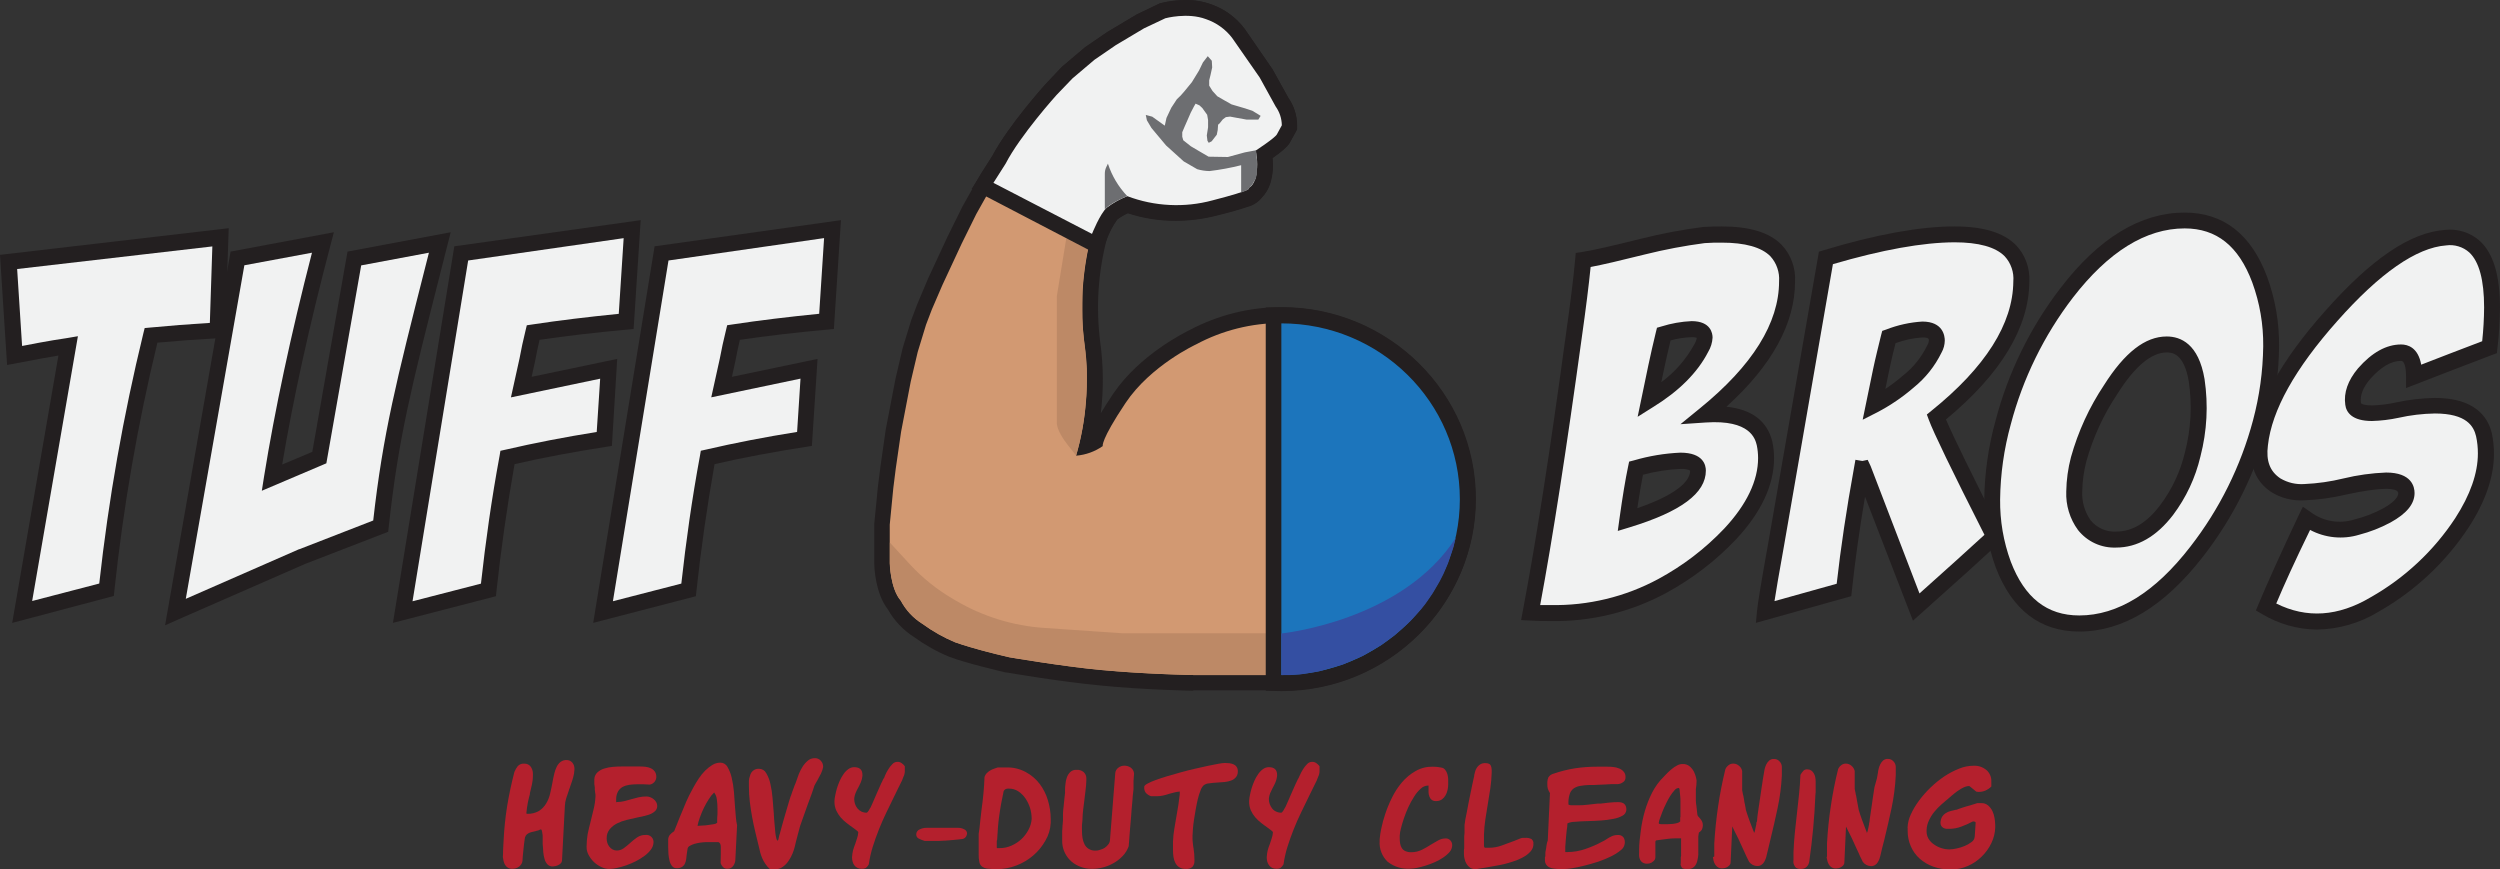
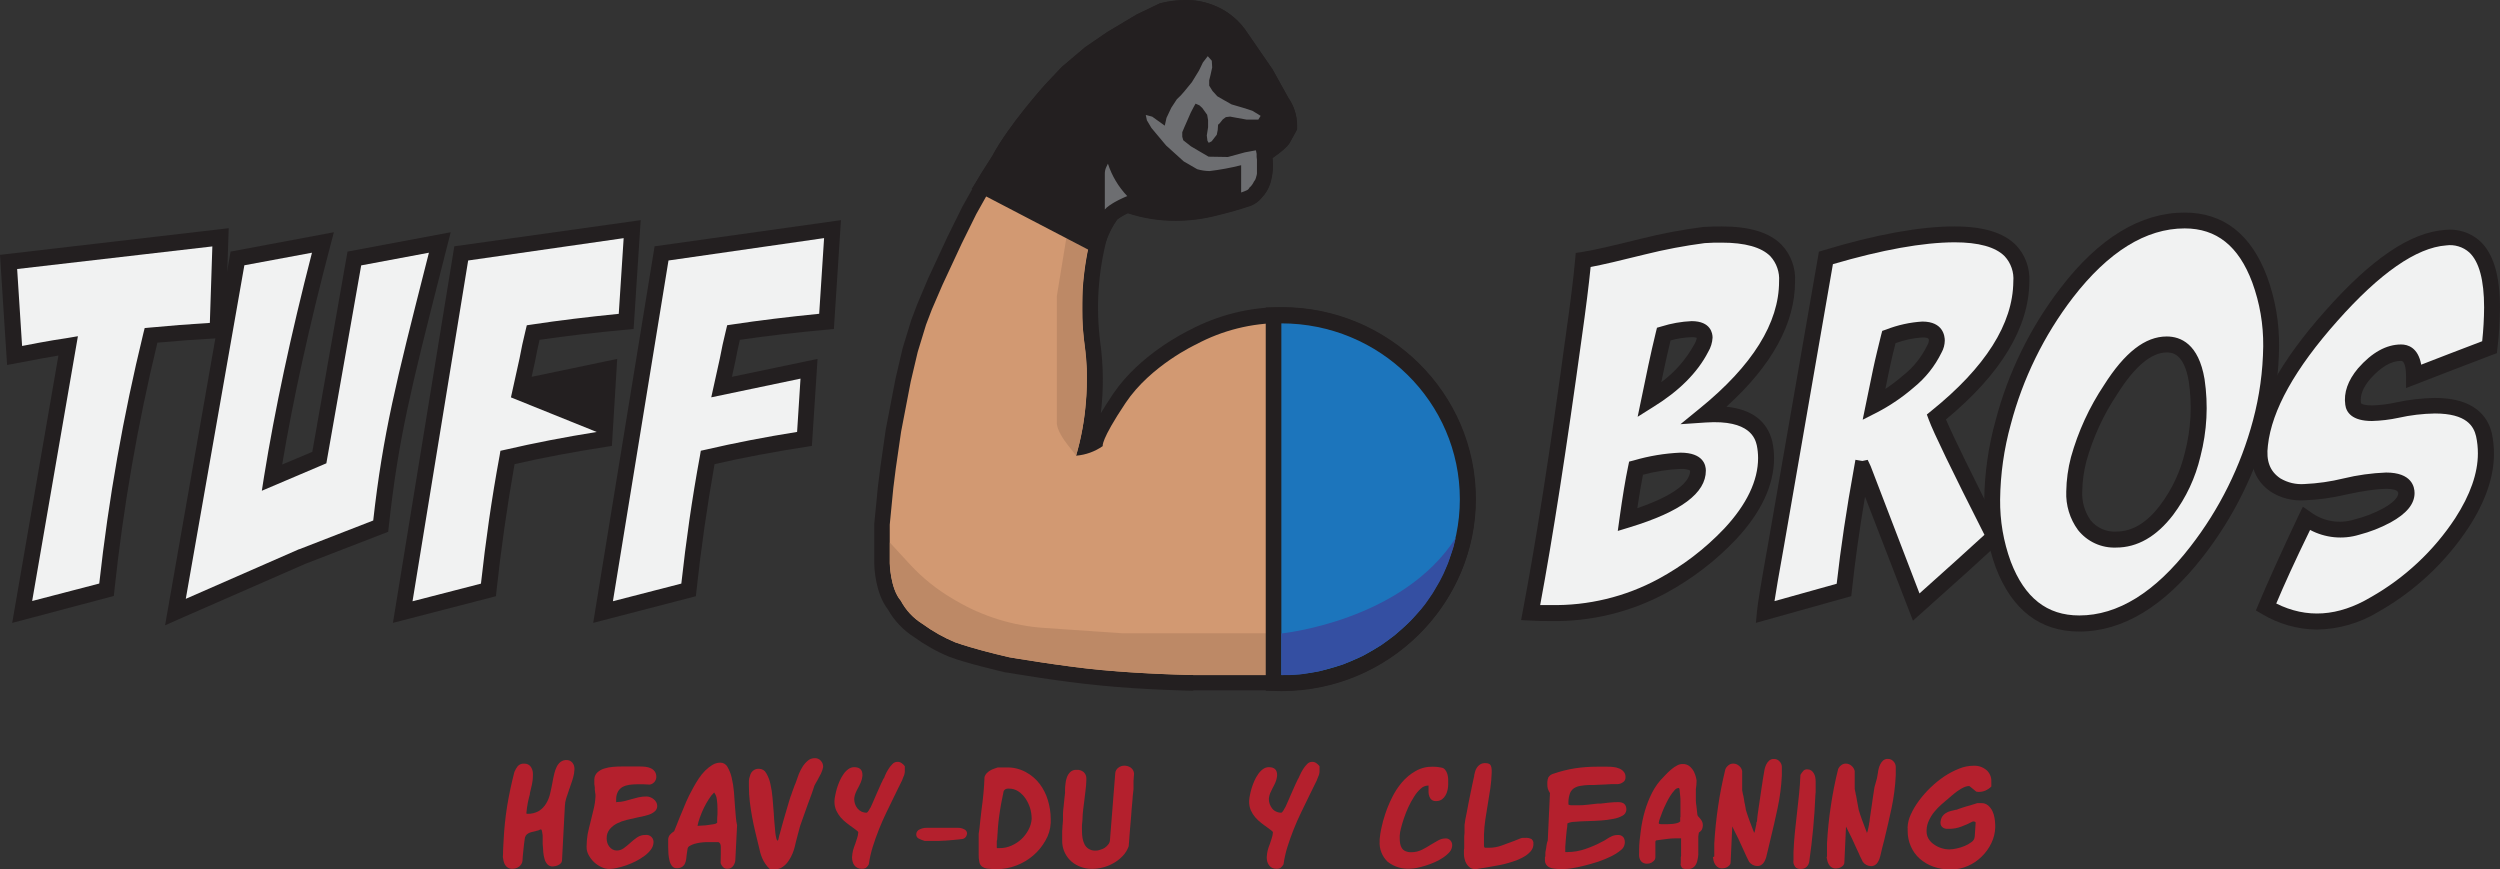
<svg xmlns="http://www.w3.org/2000/svg" preserveAspectRatio="xMidYMid meet" viewBox="0.3 168.48 791.41 275.25">
  <rect x="0.3" y="168.48" width="791.41" height="275.25" fill="#333333" stroke="none" />
  <defs>
    <clipPath id="9b211e7729">
      <path d="M 277 168.48 L 468 168.48 L 468 388 L 277 388 Z M 277 168.48 " clip-rule="nonzero" />
    </clipPath>
    <clipPath id="ed717254c0">
      <path d="M 307 168.48 L 411 168.48 L 411 250 L 307 250 Z M 307 168.48 " clip-rule="nonzero" />
    </clipPath>
    <clipPath id="40df4aa0a8">
      <path d="M 159 409 L 183 409 L 183 443.73 L 159 443.73 Z M 159 409 " clip-rule="nonzero" />
    </clipPath>
    <clipPath id="eda585fda7">
      <path d="M 185 411 L 209 411 L 209 443.73 L 185 443.73 Z M 185 411 " clip-rule="nonzero" />
    </clipPath>
    <clipPath id="ab95a37c63">
      <path d="M 211 409 L 234 409 L 234 443.73 L 211 443.73 Z M 211 409 " clip-rule="nonzero" />
    </clipPath>
    <clipPath id="b20e107d1b">
      <path d="M 237 408 L 261 408 L 261 443.73 L 237 443.73 Z M 237 408 " clip-rule="nonzero" />
    </clipPath>
    <clipPath id="f5286e597c">
      <path d="M 264 409 L 287 409 L 287 443.73 L 264 443.73 Z M 264 409 " clip-rule="nonzero" />
    </clipPath>
    <clipPath id="6eba78d3af">
      <path d="M 310 411 L 333 411 L 333 443.73 L 310 443.73 Z M 310 411 " clip-rule="nonzero" />
    </clipPath>
    <clipPath id="f130012a70">
      <path d="M 336 410 L 360 410 L 360 443.73 L 336 443.73 Z M 336 410 " clip-rule="nonzero" />
    </clipPath>
    <clipPath id="9001b8383f">
-       <path d="M 362 410 L 393 410 L 393 443.73 L 362 443.73 Z M 362 410 " clip-rule="nonzero" />
-     </clipPath>
+       </clipPath>
    <clipPath id="a35c84d10f">
      <path d="M 395 409 L 419 409 L 419 443.73 L 395 443.73 Z M 395 409 " clip-rule="nonzero" />
    </clipPath>
    <clipPath id="6d94483ac1">
      <path d="M 437 411 L 461 411 L 461 443.73 L 437 443.73 Z M 437 411 " clip-rule="nonzero" />
    </clipPath>
    <clipPath id="aa60ba44d2">
      <path d="M 463 410 L 486 410 L 486 443.73 L 463 443.73 Z M 463 410 " clip-rule="nonzero" />
    </clipPath>
    <clipPath id="77ed6fde07">
      <path d="M 489 411 L 516 411 L 516 443.73 L 489 443.73 Z M 489 411 " clip-rule="nonzero" />
    </clipPath>
    <clipPath id="56da306cb2">
      <path d="M 519 410 L 540 410 L 540 443.73 L 519 443.73 Z M 519 410 " clip-rule="nonzero" />
    </clipPath>
    <clipPath id="9c3d7fd89b">
      <path d="M 542 408 L 565 408 L 565 443.73 L 542 443.73 Z M 542 408 " clip-rule="nonzero" />
    </clipPath>
    <clipPath id="59a68810bd">
      <path d="M 568 412 L 576 412 L 576 443.73 L 568 443.73 Z M 568 412 " clip-rule="nonzero" />
    </clipPath>
    <clipPath id="dab30ee547">
      <path d="M 578 408 L 601 408 L 601 443.73 L 578 443.73 Z M 578 408 " clip-rule="nonzero" />
    </clipPath>
    <clipPath id="dcb075c2fb">
      <path d="M 604 410 L 632 410 L 632 443.73 L 604 443.73 Z M 604 410 " clip-rule="nonzero" />
    </clipPath>
  </defs>
  <g clip-path="url(#9b211e7729)">
    <path fill="#231f20" d="M 378.031 387.148 C 377.844 387.148 362.219 386.863 348.496 385.461 C 335.535 384.215 320.617 381.648 318.965 381.363 L 318.676 381.363 C 318.172 381.242 306.188 378.461 300.824 376.402 C 296.859 374.762 293.141 372.68 289.664 370.16 C 286.184 367.926 283.418 365.004 281.371 361.406 C 277.445 356.344 277.09 348.465 277.059 346.93 L 277.059 334.363 L 278.219 322.453 L 279.012 316.211 L 280.699 304.402 L 283.801 288.309 L 286.043 278.691 L 288.773 269.785 L 290.727 264.641 L 294.098 256.66 L 300.27 243.367 L 304.938 233.934 L 310.602 223.812 L 314.43 217.789 C 319.484 208.277 330.695 195.727 331.168 195.203 L 336.41 189.652 L 343.777 183.41 L 350.805 178.602 L 360.129 173.035 L 367.41 169.543 L 367.848 169.426 C 370.379 168.801 372.945 168.484 375.551 168.48 C 378.375 168.434 381.109 168.895 383.762 169.863 C 385.879 170.609 387.836 171.648 389.641 172.984 C 391.445 174.316 393.016 175.887 394.348 177.691 L 403.062 190.344 L 408.121 199.453 C 409.008 200.73 409.688 202.113 410.156 203.598 C 410.625 205.082 410.863 206.602 410.867 208.156 L 410.867 209.406 L 408.727 213.305 C 408.273 214.25 407.211 215.582 403.078 218.484 C 403.402 221.195 403.164 223.863 402.371 226.48 C 401.844 228.16 400.973 229.641 399.758 230.914 C 398.559 232.395 397.035 233.371 395.191 233.852 C 393.133 234.578 389.797 235.539 385.262 236.652 C 381.082 237.715 376.832 238.25 372.52 238.254 C 367.332 238.281 362.277 237.488 357.348 235.875 C 356.148 236.41 355.023 237.074 353.977 237.867 C 352.605 239.789 351.512 241.859 350.688 244.074 C 347.887 254.895 347.195 265.848 348.613 276.938 C 349.625 284.375 349.68 291.82 348.785 299.273 C 349.863 297.449 351.16 295.426 352.676 293.164 C 361.105 280.699 375.367 273.73 376.969 272.922 C 381.453 270.547 386.156 268.75 391.082 267.527 C 396.008 266.305 401.008 265.695 406.082 265.703 C 439.945 265.703 467.523 292.914 467.523 326.434 C 467.523 358.484 441.785 385.176 409.637 387.012 L 378.031 387.012 Z M 378.031 387.148 " fill-opacity="1" fill-rule="nonzero" />
  </g>
  <path fill="#231f20" d="M 378.031 384.973 C 377.828 384.973 362.234 384.684 348.715 383.387 C 335.195 382.086 319.469 379.32 319.316 379.305 L 319.164 379.305 C 318.66 379.188 306.809 376.418 301.602 374.43 C 297.785 372.832 294.199 370.824 290.848 368.406 C 287.605 366.328 285.051 363.605 283.176 360.242 C 279.5 355.668 279.23 347.824 279.215 346.93 L 279.215 334.516 L 280.379 322.703 L 281.152 316.516 L 282.84 304.703 L 285.922 288.73 L 288.148 279.199 L 290.848 270.406 L 292.75 265.348 L 296.121 257.418 L 302.273 244.211 L 306.91 234.828 L 312.523 224.824 L 316.332 218.82 C 321.137 209.594 332.332 197.125 332.805 196.602 L 337.859 191.188 L 345.059 185.078 L 351.984 180.34 L 361.121 174.891 L 368.137 171.516 L 368.387 171.516 C 370.73 170.934 373.105 170.641 375.52 170.641 C 378.074 170.602 380.551 171.016 382.953 171.887 C 384.855 172.555 386.621 173.484 388.25 174.68 C 389.879 175.871 391.297 177.273 392.512 178.891 L 401.176 191.492 L 406.23 200.617 C 407.801 202.875 408.602 205.375 408.645 208.125 L 408.645 208.832 L 406.754 212.207 C 406.484 212.746 405.777 213.895 400.703 217.387 C 401.188 220.195 401.043 222.977 400.266 225.719 C 399.82 227.164 399.062 228.418 397.988 229.48 C 397.059 230.652 395.871 231.414 394.414 231.758 C 392.41 232.449 389.141 233.445 384.672 234.508 C 380.66 235.52 376.586 236.027 372.449 236.027 C 367.203 236.062 362.102 235.219 357.145 233.496 C 355.48 234.195 353.93 235.09 352.492 236.18 C 350.809 238.355 349.5 240.742 348.562 243.332 C 345.676 254.48 344.957 265.766 346.406 277.191 C 347.797 287.832 347.285 298.383 344.871 308.84 C 345.578 308.559 346.266 308.23 346.93 307.859 C 347.535 305.684 349.391 301.785 354.414 294.363 C 362.488 282.352 376.512 275.555 377.828 274.93 C 382.164 272.625 386.719 270.879 391.48 269.691 C 396.246 268.504 401.086 267.91 405.996 267.91 C 438.699 267.91 465.281 294.16 465.281 326.418 C 465.281 358.387 439.172 384.449 406.891 384.922 L 378.031 384.922 Z M 378.031 384.973 " fill-opacity="1" fill-rule="nonzero" />
  <path fill="#d29972" d="M 405.93 270.746 C 401.223 270.738 396.59 271.305 392.023 272.445 C 387.461 273.59 383.105 275.27 378.957 277.492 C 378.957 277.492 364.562 284.141 356.605 296.051 C 348.648 307.961 349.391 309.699 349.391 309.699 C 346.848 311.457 344.039 312.469 340.961 312.734 C 342.602 307.059 343.645 301.277 344.094 295.387 C 344.543 289.496 344.387 283.621 343.625 277.762 C 342.859 271.887 342.664 265.988 343.047 260.074 C 343.426 254.16 344.371 248.336 345.883 242.605 C 345.883 242.605 348.445 236.164 350.621 234.258 C 352.613 232.781 354.758 231.582 357.059 230.664 C 361.375 232.293 365.836 233.223 370.441 233.449 C 375.047 233.676 379.578 233.191 384.031 231.996 C 397.129 228.621 395.832 228.133 395.242 228.031 C 395.68 228.031 396.727 227.645 397.668 224.977 C 398.355 222.07 398.355 219.164 397.668 216.254 C 397.668 216.254 403.754 212.293 404.328 211.109 L 405.91 208.227 C 405.859 206.039 405.203 204.055 403.941 202.27 L 398.883 193.094 L 390.184 180.441 C 389.137 179.059 387.91 177.863 386.504 176.844 C 385.102 175.828 383.578 175.035 381.941 174.469 C 376.109 172.277 369.078 174.199 369.078 174.199 L 362.336 177.387 L 353.402 182.785 L 346.66 187.406 L 339.699 193.312 L 334.859 198.574 C 334.859 198.574 323.398 211.297 318.746 220.32 L 314.902 226.359 L 309.355 236.246 L 304.754 245.559 L 298.633 258.699 L 295.277 266.477 L 293.441 271.301 L 290.812 279.906 L 288.605 289.285 L 285.555 305.145 L 283.867 316.801 L 283.09 322.977 L 281.961 334.566 L 281.961 346.797 C 281.961 346.797 282.113 354.672 285.434 358.605 C 287.117 361.668 289.434 364.137 292.379 366.012 C 295.562 368.324 298.969 370.25 302.594 371.781 C 307.652 373.719 319.789 376.539 319.789 376.539 C 319.789 376.539 335.414 379.27 348.984 380.586 C 362.555 381.902 378.031 382.172 378.031 382.172 L 403.316 382.172 C 404.191 382.172 405 382.172 405.945 382.172 C 437.148 382.172 462.449 357.223 462.449 326.5 C 462.449 295.781 437.133 270.746 405.93 270.746 Z M 405.93 270.746 " fill-opacity="1" fill-rule="nonzero" />
  <path fill="#bd8966" d="M 345.16 245.223 L 338.23 241.594 L 334.859 262.191 C 334.844 262.41 334.844 262.633 334.859 262.852 L 334.859 302.125 C 334.727 304.418 337.016 307.707 338.434 309.496 L 340.945 312.652 C 340.945 312.652 341.652 310.254 342.008 308.719 L 342.48 306.562 L 342.832 304.773 L 343.121 303.168 L 343.457 300.977 L 343.793 298.242 L 344.18 293.738 L 344.281 291.699 L 344.367 287.988 L 344.367 285.27 L 344.164 282.168 L 343.91 279.602 L 343.711 278.016 L 343.508 276.43 L 343.254 274.121 L 343.051 271.621 L 342.949 269.445 L 342.949 260.422 L 343.035 258.938 L 343.152 257.688 L 343.238 256.762 L 343.371 255.477 L 343.742 252.578 L 343.945 251.242 L 344.098 250.352 L 344.215 249.66 L 344.551 247.887 L 344.84 246.418 Z M 345.16 245.223 " fill-opacity="1" fill-rule="nonzero" />
  <g clip-path="url(#ed717254c0)">
    <path fill="#231f20" d="M 307.887 228.266 L 314.496 217.84 C 319.469 208.328 330.762 195.777 331.234 195.254 L 336.477 189.703 L 343.844 183.461 L 350.875 178.652 L 360.195 173.086 L 367.477 169.594 L 367.918 169.477 C 370.445 168.852 373.016 168.535 375.621 168.531 C 378.441 168.488 381.176 168.949 383.828 169.914 C 385.945 170.66 387.906 171.699 389.707 173.035 C 391.512 174.367 393.082 175.938 394.414 177.742 L 403.129 190.395 L 408.188 199.504 C 409.078 200.781 409.754 202.164 410.223 203.648 C 410.691 205.133 410.93 206.652 410.934 208.207 L 410.934 209.441 L 408.793 213.355 C 408.324 214.301 407.262 215.648 403.148 218.535 C 403.469 221.246 403.23 223.914 402.438 226.531 C 401.898 228.246 401.004 229.75 399.758 231.051 C 398.559 232.527 397.035 233.508 395.191 233.984 C 393.133 234.711 389.781 235.672 385.262 236.785 C 381.082 237.852 376.832 238.387 372.52 238.391 C 367.332 238.41 362.277 237.617 357.348 236.012 C 356.148 236.547 355.023 237.211 353.977 238 C 352.562 239.992 351.438 242.133 350.605 244.43 L 348.582 249.488 Z M 307.887 228.266 " fill-opacity="1" fill-rule="nonzero" />
  </g>
  <path fill="#231f20" d="M 310.973 227.422 L 316.367 218.988 C 321.172 209.762 332.363 197.293 332.836 196.77 L 337.895 191.355 L 345.09 185.25 L 352.02 180.508 L 361.156 175.059 L 368.168 171.684 L 368.422 171.684 C 370.762 171.102 373.141 170.809 375.551 170.809 C 378.105 170.77 380.586 171.184 382.984 172.055 C 384.891 172.727 386.656 173.656 388.285 174.848 C 389.914 176.039 391.332 177.441 392.543 179.059 L 401.207 191.66 L 406.266 200.785 C 407.836 203.047 408.641 205.555 408.676 208.309 L 408.676 209 L 406.789 212.375 C 406.52 212.914 405.812 214.062 400.738 217.555 C 401.223 220.367 401.074 223.145 400.297 225.887 C 399.855 227.332 399.098 228.586 398.023 229.652 C 397.09 230.828 395.895 231.586 394.434 231.93 C 392.441 232.621 389.172 233.613 384.707 234.68 C 380.695 235.688 376.621 236.195 372.484 236.195 C 367.238 236.234 362.137 235.391 357.18 233.664 C 355.516 234.363 353.965 235.258 352.527 236.348 C 350.82 238.562 349.492 240.988 348.547 243.617 L 347.402 246.488 Z M 310.973 227.422 " fill-opacity="1" fill-rule="nonzero" />
-   <path fill="#f1f2f2" d="M 345.984 242.523 C 345.984 242.523 348.547 236.078 350.723 234.172 C 352.711 232.691 354.859 231.492 357.16 230.578 C 361.477 232.207 365.938 233.137 370.543 233.363 C 375.148 233.594 379.68 233.109 384.133 231.91 C 397.23 228.535 395.934 228.047 395.344 227.945 C 395.781 227.945 396.824 227.559 397.77 224.895 C 398.457 221.984 398.457 219.078 397.77 216.172 C 397.77 216.172 403.855 212.207 404.512 211.027 L 406.082 208.141 C 406.039 205.957 405.387 203.969 404.125 202.188 L 399.066 193.008 L 390.32 180.441 C 389.262 179.07 388.031 177.883 386.625 176.879 C 385.219 175.871 383.695 175.094 382.059 174.535 C 376.227 172.344 369.199 174.266 369.199 174.266 L 362.453 177.453 L 353.504 182.785 L 346.762 187.406 L 339.797 193.312 L 334.742 198.574 C 334.742 198.574 323.277 211.297 318.625 220.32 L 314.781 226.359 Z M 345.984 242.523 " fill-opacity="1" fill-rule="nonzero" />
  <path fill="#bd8966" d="M 403.148 368.945 L 355.477 368.945 L 330.863 367.258 C 325.945 366.93 321.129 366.039 316.414 364.582 C 311.703 363.129 307.219 361.152 302.965 358.656 L 301.836 357.996 C 296.809 355.039 292.312 351.418 288.352 347.133 L 281.996 340.234 L 281.996 346.812 C 281.996 346.812 282.18 354.977 285.469 358.621 C 287.086 361.727 289.391 364.188 292.379 366.012 C 295.559 368.336 298.965 370.258 302.594 371.781 C 308.238 373.68 313.973 375.266 319.789 376.539 C 319.789 376.539 339.445 379.828 348.984 380.586 C 348.984 380.586 361.695 381.816 378.031 382.172 L 403.316 382.172 Z M 403.148 368.945 " fill-opacity="1" fill-rule="nonzero" />
  <path fill="#231f20" d="M 400.988 387.148 L 400.988 265.805 L 405.945 265.805 C 439.812 265.805 467.391 293.016 467.391 326.535 C 467.391 360.055 439.812 387.266 405.945 387.266 Z M 400.988 387.148 " fill-opacity="1" fill-rule="nonzero" />
  <path fill="#231f20" d="M 403.148 384.973 L 403.148 267.961 L 405.93 267.961 C 438.633 267.961 465.215 294.211 465.215 326.469 C 465.215 358.723 438.633 384.973 405.93 384.973 Z M 403.148 384.973 " fill-opacity="1" fill-rule="nonzero" />
  <path fill="#1c75bc" d="M 405.93 382.188 C 437.133 382.188 462.434 357.238 462.434 326.52 C 462.434 295.797 437.148 270.848 405.93 270.848 Z M 405.93 382.188 " fill-opacity="1" fill-rule="nonzero" />
  <path fill="#6d6e71" d="M 357.16 230.578 C 354.348 227.605 352.301 224.176 351.027 220.289 L 350.504 221.383 C 350.188 222.047 350.039 222.742 350.047 223.477 L 350.047 234.797 L 350.656 234.172 C 350.941 233.918 351.465 233.547 351.465 233.547 C 351.465 233.547 352.172 233.059 352.578 232.82 L 352.828 232.672 L 353.117 232.5 L 353.453 232.316 L 353.859 232.098 L 354.465 231.777 L 354.719 231.656 L 355.629 231.219 L 356.25 230.934 L 356.723 230.73 L 356.961 230.629 Z M 357.16 230.578 " fill-opacity="1" fill-rule="nonzero" />
  <path fill="#6d6e71" d="M 393.203 229.363 L 393.203 220.777 C 389.898 221.609 386.555 222.23 383.172 222.633 C 381.852 222.609 380.559 222.414 379.293 222.043 L 375.031 219.578 L 369.434 214.52 L 364.812 209 L 363.363 206.555 L 363.012 204.867 L 365.051 205.41 L 369.027 208.258 L 369.566 205.812 L 371.086 202.59 L 372.855 199.891 C 373.684 199.156 374.449 198.355 375.148 197.496 L 377.594 194.512 L 379.867 190.801 L 381.098 188.25 L 382.633 186.262 L 383.914 187.711 L 384.031 189.836 L 383.508 192.215 L 383.086 193.902 L 383.086 195.59 L 384.133 197.277 L 385.668 198.965 L 387.891 200.246 L 390.168 201.527 L 393.895 202.625 L 396.727 203.535 L 398.547 204.633 L 399.371 205.156 L 398.648 206.336 L 394.902 206.336 L 391.531 205.73 L 389.695 205.391 L 388.363 205.559 L 387.387 206.285 L 386.359 207.566 L 385.902 207.957 L 385.785 209.645 L 385.48 211.145 L 384.723 212.105 L 383.879 213.203 L 382.938 213.691 L 382.531 213.035 L 382.328 211.348 L 382.734 208.766 L 382.734 206.504 L 382.445 204.816 L 380.895 202.66 L 380.004 201.832 L 378.773 201.293 L 378.199 202.305 L 377.254 204.125 L 376.141 206.672 L 375.199 208.816 L 374.559 210.336 L 374.559 211.77 L 374.879 212.883 L 377.289 214.789 L 380.004 216.391 L 382.902 218.078 L 389.004 218.18 L 394.383 216.711 L 397.754 216.086 L 397.887 216.086 L 398.004 216.695 L 398.105 217.219 L 398.105 218.195 L 398.207 219.039 L 398.207 223.41 L 398.125 223.898 L 398.004 224.32 L 397.855 224.859 L 397.652 225.383 L 397.23 225.988 L 396.996 226.461 L 396.758 226.832 L 396.523 227.152 L 396.219 227.523 L 395.934 227.746 L 395.543 228.316 L 395.258 228.57 L 394.973 228.723 L 394.312 229.008 L 393.59 229.281 L 393.133 229.43 Z M 393.203 229.363 " fill-opacity="1" fill-rule="nonzero" />
  <path fill="#344fa2" d="M 405.93 369.012 L 405.93 382.188 L 408.543 382.188 L 412.016 381.969 L 417.828 381.023 L 425.363 378.863 L 431.668 376.148 L 437.602 372.676 L 441.785 369.605 L 445.035 366.734 L 446.723 365.148 L 448.609 363.109 L 450.297 361.203 L 451.629 359.516 L 453.82 356.328 L 456.113 352.414 L 457.293 350.066 L 458.691 346.812 L 460.461 341.566 L 460.883 339.691 L 461.219 338.613 C 444.312 365.168 405.93 369.012 405.93 369.012 Z M 405.93 369.012 " fill-opacity="1" fill-rule="nonzero" />
  <path fill="#f1f2f2" d="M 70.203 243.637 L 69.262 273.09 C 61.879 273.52 54.859 274.047 48.207 274.676 C 41.711 301.23 37.016 328.098 34.129 355.281 L 7.395 362.25 L 21.941 278 C 19.094 278.422 16.246 278.895 13.395 279.434 L 4.969 281.004 L 3.062 251.395 Z M 70.203 243.637 " fill-opacity="1" fill-rule="nonzero" />
  <path fill="#231f20" d="M 4.16 365.672 L 18.789 281.035 L 13.734 281.914 L 2.539 284.023 L 0.297 249.152 L 72.699 240.719 L 71.57 275.418 L 69.262 275.555 C 62.52 275.926 56.164 276.398 50.129 276.953 C 43.867 302.82 39.324 328.984 36.508 355.449 L 36.34 357.137 Z M 24.961 274.914 L 10.48 358.738 L 31.719 353.207 C 34.668 326.508 39.32 300.113 45.676 274.02 L 46.098 272.332 L 47.902 272.164 C 53.836 271.59 60.176 271.102 66.73 270.695 L 67.523 246.488 L 5.727 253.641 L 7.293 278 L 12.875 276.938 C 15.773 276.398 18.672 275.926 21.504 275.504 Z M 24.961 274.914 " fill-opacity="1" fill-rule="nonzero" />
  <path fill="#f1f2f2" d="M 96.047 344.668 C 87.18 348.574 73.785 354.434 55.859 362.25 L 75.48 250.281 L 102.535 245.223 C 95.254 272.887 89.871 297.699 86.387 319.652 L 101.422 313.309 L 112.5 250.281 L 139.555 245.223 C 128.582 288.508 124.113 304.941 120.844 335.02 Z M 96.047 344.668 " fill-opacity="1" fill-rule="nonzero" />
  <path fill="#231f20" d="M 52.555 366.434 L 73.289 248.125 L 105.992 242 L 104.98 245.863 C 98.238 271.438 93.098 294.785 89.625 315.535 L 99.164 311.52 L 110.309 248.125 L 142.977 242 L 139.977 253.809 C 130.367 291.648 126.406 307.305 123.355 335.309 L 123.188 336.824 L 97.008 346.945 C 88.141 350.859 74.762 356.715 56.871 364.508 Z M 77.656 252.457 L 59.113 358.047 C 74.848 351.164 86.797 345.93 94.969 342.34 L 95.07 342.34 L 118.449 333.25 C 121.516 305.816 125.816 288.898 135.035 252.594 L 136.082 248.477 L 114.641 252.492 L 103.613 315.148 L 83.184 323.836 L 83.891 319.332 C 87.266 298.414 92.32 274.609 99.062 248.477 Z M 77.656 252.457 " fill-opacity="1" fill-rule="nonzero" />
  <path fill="#f1f2f2" d="M 169.086 273.816 C 168.363 276.77 167.723 279.652 167.199 282.504 L 165.328 291.039 L 192.992 285.254 L 191.574 307.453 C 180.742 309.141 170.539 311.098 160.961 313.324 C 158.422 327.461 156.41 341.441 154.93 355.266 L 127.82 362.25 L 146.363 248.715 L 200.477 241.105 L 198.586 270.309 C 188 271.273 178.168 272.445 169.086 273.816 Z M 169.086 273.816 " fill-opacity="1" fill-rule="nonzero" />
-   <path fill="#231f20" d="M 124.688 365.656 L 144.121 246.453 L 203.121 238.168 L 200.879 272.637 L 198.723 272.836 C 188.93 273.715 179.641 274.812 171.109 276.059 C 170.555 278.406 170.066 280.715 169.66 282.961 L 168.598 287.766 L 195.688 282.098 L 194.004 309.648 L 192.012 309.953 C 181.898 311.539 172.207 313.324 163.188 315.418 C 160.812 328.914 158.891 342.41 157.473 355.535 L 157.289 357.223 Z M 148.504 250.941 L 130.891 358.824 L 152.551 353.238 C 154.016 339.98 155.922 326.418 158.434 312.871 L 158.719 311.184 L 160.406 310.812 C 169.406 308.719 179.082 306.848 189.199 305.227 L 190.293 288.359 L 162.043 294.277 L 164.773 281.914 C 165.277 279.129 165.918 276.145 166.66 273.141 L 167.066 271.453 L 168.75 271.203 C 177.18 269.918 186.434 268.805 196.176 267.828 L 197.727 243.871 Z M 148.504 250.941 " fill-opacity="1" fill-rule="nonzero" />
+   <path fill="#231f20" d="M 124.688 365.656 L 144.121 246.453 L 203.121 238.168 L 200.879 272.637 L 198.723 272.836 C 188.93 273.715 179.641 274.812 171.109 276.059 C 170.555 278.406 170.066 280.715 169.66 282.961 L 168.598 287.766 L 195.688 282.098 L 194.004 309.648 L 192.012 309.953 C 181.898 311.539 172.207 313.324 163.188 315.418 C 160.812 328.914 158.891 342.41 157.473 355.535 L 157.289 357.223 Z M 148.504 250.941 L 130.891 358.824 L 152.551 353.238 C 154.016 339.98 155.922 326.418 158.434 312.871 L 158.719 311.184 L 160.406 310.812 C 169.406 308.719 179.082 306.848 189.199 305.227 L 162.043 294.277 L 164.773 281.914 C 165.277 279.129 165.918 276.145 166.66 273.141 L 167.066 271.453 L 168.75 271.203 C 177.18 269.918 186.434 268.805 196.176 267.828 L 197.727 243.871 Z M 148.504 250.941 " fill-opacity="1" fill-rule="nonzero" />
  <path fill="#f1f2f2" d="M 232.488 273.816 C 231.762 276.77 231.137 279.652 230.617 282.504 L 228.66 291.039 L 256.324 285.254 L 254.906 307.453 C 244.074 309.141 233.863 311.098 224.277 313.324 C 221.75 327.461 219.738 341.441 218.242 355.266 L 191.137 362.25 L 209.68 248.715 L 263.789 241.105 L 261.902 270.309 C 251.371 271.273 241.566 272.445 232.488 273.816 Z M 232.488 273.816 " fill-opacity="1" fill-rule="nonzero" />
  <path fill="#231f20" d="M 188.086 365.656 L 207.523 246.453 L 266.52 238.168 L 264.277 272.637 L 262.137 272.836 C 252.328 273.715 243.055 274.812 234.512 276.059 C 233.969 278.406 233.48 280.715 233.059 282.961 L 232 287.766 L 259.105 282.098 L 257.316 309.648 L 255.312 309.953 C 245.195 311.539 235.504 313.324 226.504 315.418 C 224.109 328.914 222.188 342.41 220.77 355.535 L 220.586 357.223 Z M 211.922 250.941 L 194.324 358.809 L 215.984 353.223 C 217.449 339.965 219.355 326.398 221.867 312.852 L 222.152 311.168 L 223.84 310.797 C 232.824 308.703 242.5 306.832 252.633 305.211 L 253.711 288.34 L 225.457 294.262 L 228.188 281.898 C 228.695 279.113 229.352 276.129 230.094 273.125 L 230.496 271.438 L 232.184 271.184 C 240.613 269.902 249.867 268.789 259.625 267.809 L 261.176 243.855 Z M 211.922 250.941 " fill-opacity="1" fill-rule="nonzero" />
  <path fill="#f1f2f2" d="M 501.457 250.773 C 504.828 250.23 511.16 248.805 520.457 246.488 C 526.82 244.906 533.254 243.699 539.758 242.859 C 541.645 242.758 543.5 242.707 545.285 242.707 C 559.211 242.707 566.121 247.668 566.02 257.586 C 566.02 271.645 557.371 285.703 540.078 299.762 C 550.934 299.02 557.211 302.078 558.906 308.938 C 559.219 310.457 559.375 311.992 559.379 313.543 C 559.379 321.418 555.578 329.438 547.984 337.602 C 541.684 344.234 534.508 349.723 526.457 354.066 C 521.043 356.996 515.348 359.184 509.371 360.637 C 503.391 362.09 497.324 362.754 491.176 362.637 C 489.074 362.637 486.965 362.586 484.852 362.484 C 488.965 340.836 493.5 311.75 498.457 275.234 C 499.941 264.84 500.941 256.688 501.457 250.773 Z M 518.23 316.562 C 517.387 320.578 516.492 326.016 515.551 332.879 C 530.418 328.379 537.852 323.207 537.852 317.355 C 537.852 315.25 536.016 314.203 532.324 314.203 C 527.531 314.457 522.832 315.266 518.23 316.633 Z M 527.031 274.203 C 526.168 277.68 525.344 281.172 524.652 284.645 L 522.426 295.105 C 530.125 290.348 535.617 284.859 538.898 278.641 C 539.527 277.602 539.891 276.477 539.992 275.266 C 539.992 273.461 538.629 272.566 535.879 272.566 C 532.859 272.734 529.91 273.277 527.031 274.203 Z M 527.031 274.203 " fill-opacity="1" fill-rule="nonzero" />
  <path fill="#231f20" d="M 491.176 365.082 C 489.066 365.082 486.91 365.082 484.719 364.93 L 481.82 364.777 L 482.359 361.93 C 486.453 340.453 491.023 311.148 495.945 274.812 C 497.41 264.555 498.422 256.406 498.945 250.535 L 499.113 248.562 L 501.07 248.258 C 504.441 247.75 510.68 246.336 519.832 244.039 C 526.309 242.418 532.863 241.18 539.488 240.328 C 541.578 240.211 543.5 240.16 545.285 240.16 C 554.203 240.16 560.457 242.066 564.301 245.98 C 565.777 247.543 566.883 249.336 567.621 251.355 C 568.359 253.375 568.668 255.457 568.547 257.605 C 568.547 270.848 561.25 284.176 546.82 297.23 C 554.879 298.074 559.75 301.77 561.352 308.266 C 561.719 309.98 561.906 311.719 561.906 313.477 C 561.906 322.012 557.844 330.703 549.82 339.27 C 543.336 346.09 535.957 351.738 527.688 356.227 C 522.082 359.246 516.188 361.504 510 363.008 C 503.812 364.508 497.539 365.199 491.176 365.082 Z M 487.805 360.02 L 491.176 360.02 C 497.109 360.137 502.961 359.496 508.73 358.102 C 514.5 356.707 519.996 354.602 525.227 351.789 C 533.043 347.574 540.008 342.25 546.129 335.812 C 553.242 328.203 556.848 320.629 556.848 313.477 C 556.848 312.109 556.707 310.754 556.43 309.41 C 555.938 307.453 554.422 301.262 540.246 302.227 L 532.273 302.766 L 538.477 297.703 C 555.078 284.207 563.492 270.711 563.492 257.555 C 563.594 256.098 563.406 254.68 562.93 253.301 C 562.453 251.918 561.723 250.688 560.742 249.609 C 557.91 246.738 552.719 245.289 545.32 245.289 C 543.633 245.289 541.797 245.289 539.926 245.441 C 533.57 246.273 527.281 247.465 521.062 249.016 C 513.324 250.957 507.578 252.289 503.836 253 C 503.262 258.75 502.316 266.324 501.004 275.57 C 496.23 310.34 491.832 338.715 487.871 359.988 Z M 512.43 336.555 L 512.973 332.625 C 513.949 325.625 514.844 320.227 515.703 316.145 L 516.023 314.609 L 517.539 314.219 C 522.348 312.812 527.25 312 532.254 311.773 C 539.539 311.773 540.312 315.754 540.312 317.457 C 540.312 324.594 532.441 330.449 516.207 335.406 Z M 520.406 318.773 C 519.832 321.641 519.242 325.184 518.617 329.352 C 533.047 324.391 535.324 319.855 535.324 317.543 C 535.324 317.441 534.785 316.918 532.324 316.918 C 528.281 317.094 524.309 317.711 520.406 318.773 Z M 518.719 300.418 L 522.09 284.191 C 522.832 280.715 523.625 277.172 524.484 273.664 L 524.84 272.23 L 526.254 271.824 C 529.363 270.848 532.543 270.285 535.797 270.137 C 541.965 270.137 542.438 274.137 542.438 275.352 C 542.344 276.98 541.879 278.492 541.039 279.891 C 537.668 286.469 531.734 292.34 523.676 297.301 Z M 529.121 276.328 C 528.395 279.297 527.719 282.301 527.098 285.238 L 526.203 289.473 C 530.547 286.246 534.027 282.266 536.637 277.527 C 537.047 276.879 537.316 276.176 537.445 275.418 C 536.934 275.25 536.402 275.184 535.863 275.215 C 533.551 275.293 531.281 275.641 529.051 276.262 Z M 529.121 276.328 " fill-opacity="1" fill-rule="nonzero" />
  <path fill="#f1f2f2" d="M 578.309 250.129 C 594.883 245.172 608.441 242.691 618.984 242.691 C 633.234 242.691 640.305 247.652 640.191 257.57 C 640.066 271.82 631.078 286.125 613.219 300.488 C 614.68 304.504 620.801 317.117 631.578 338.328 C 626.113 343.41 617.871 350.855 606.848 360.664 L 589.992 316.953 L 589.621 316.953 C 587.113 330.785 585.23 343.555 583.973 355.266 L 559.059 362.25 C 559.27 359.922 560.434 352.898 562.547 341.176 Z M 598.25 275.148 C 597.305 278.738 596.465 282.324 595.723 285.91 L 593.512 296.691 C 597.438 294.629 601.074 292.145 604.422 289.234 C 607.945 286.434 610.688 283 612.645 278.945 C 613.148 278.121 613.414 277.227 613.438 276.262 C 613.438 273.934 611.906 272.77 608.852 272.77 C 605.199 273.023 601.664 273.816 598.25 275.148 Z M 598.25 275.148 " fill-opacity="1" fill-rule="nonzero" />
  <path fill="#231f20" d="M 556.16 365.656 L 556.496 362.012 C 556.715 359.566 557.859 352.617 560 340.738 L 576.102 248.156 L 577.582 247.703 C 594.305 242.641 608.23 240.16 618.984 240.16 C 628.156 240.16 634.543 242.102 638.488 246.082 C 639.953 247.633 641.051 249.406 641.785 251.406 C 642.52 253.41 642.832 255.477 642.719 257.605 C 642.602 272.18 633.734 286.855 616.32 301.262 C 618.531 306.477 624.43 318.52 633.887 337.18 L 634.762 338.867 L 633.363 340.164 C 627.902 345.227 619.574 352.75 608.602 362.535 L 605.871 364.965 L 590.699 325.707 C 588.91 336.301 587.512 346.289 586.535 355.516 L 586.348 357.203 Z M 580.535 252.105 L 564.992 341.617 C 563.406 350.422 562.516 355.668 562.043 358.773 L 581.73 353.273 C 582.996 342.004 584.832 329.656 587.227 316.496 L 587.664 314.035 L 589.855 314.406 L 591.543 314.051 L 592.484 316.043 L 607.941 356.344 C 616.691 348.531 623.586 342.309 628.508 337.785 C 618.141 317.324 612.375 305.398 610.895 301.383 L 610.27 299.695 L 611.684 298.547 C 628.812 284.766 637.543 270.98 637.645 257.586 C 637.77 256.125 637.59 254.699 637.117 253.312 C 636.641 251.922 635.906 250.688 634.914 249.609 C 632.016 246.672 626.672 245.188 619.02 245.188 C 609.039 245.223 596.145 247.531 580.535 252.105 Z M 589.957 301.348 L 593.242 285.406 C 593.984 281.828 594.93 278.152 595.805 274.508 L 596.145 273.227 L 597.426 272.785 C 601.098 271.359 604.902 270.52 608.836 270.273 C 615.445 270.273 615.949 274.879 615.949 276.297 C 615.922 277.645 615.578 278.91 614.922 280.09 C 612.785 284.441 609.836 288.141 606.07 291.191 C 602.555 294.219 598.746 296.809 594.645 298.969 Z M 600.359 277.121 C 599.547 280.242 598.824 283.363 598.199 286.434 L 597.137 291.613 C 599.109 290.297 600.988 288.859 602.785 287.312 C 605.996 284.762 608.508 281.645 610.32 277.965 L 610.438 277.73 C 610.719 277.281 610.879 276.793 610.91 276.262 C 610.91 275.789 610.91 275.301 608.852 275.301 C 605.934 275.496 603.102 276.105 600.359 277.121 Z M 600.359 277.121 " fill-opacity="1" fill-rule="nonzero" />
  <path fill="#f1f2f2" d="M 691.875 238.254 C 703.043 238.254 710.957 244.484 715.609 256.945 C 718.102 263.793 719.297 270.863 719.199 278.152 C 719.082 286.316 717.957 294.34 715.828 302.227 C 713.863 309.648 711.18 316.797 707.773 323.676 C 704.367 330.555 700.312 337.023 695.602 343.082 C 683.902 358.277 671.539 365.875 658.516 365.875 C 647.219 365.875 639.203 359.648 634.461 347.199 C 632.031 340.555 630.867 333.695 630.969 326.617 C 631.074 318.336 632.238 310.203 634.461 302.227 C 636.41 294.789 639.074 287.617 642.457 280.715 C 645.84 273.809 649.871 267.309 654.555 261.215 C 666.262 245.906 678.703 238.254 691.875 238.254 Z M 686.176 277.527 C 680.379 277.527 674.473 282.277 668.461 291.781 C 663.93 298.559 660.559 305.867 658.344 313.715 C 657.457 317.086 656.988 320.516 656.93 324.004 C 656.848 325.902 657.074 327.758 657.621 329.578 C 658.164 331.395 658.988 333.074 660.098 334.617 C 660.699 335.375 661.379 336.051 662.141 336.648 C 662.898 337.242 663.719 337.742 664.598 338.141 C 665.48 338.543 666.395 338.836 667.34 339.016 C 668.289 339.199 669.246 339.266 670.211 339.223 C 676.137 339.223 681.461 336.105 686.191 329.875 C 690.164 324.59 692.906 318.73 694.418 312.297 C 696.434 304.57 696.852 296.762 695.684 288.863 C 694.414 281.305 691.246 277.527 686.176 277.527 Z M 686.176 277.527 " fill-opacity="1" fill-rule="nonzero" />
  <path fill="#231f20" d="M 658.516 368.406 C 646.125 368.406 637.242 361.574 632.098 348.16 C 629.566 341.227 628.344 334.07 628.441 326.688 C 628.559 318.188 629.75 309.844 632.016 301.652 C 634.008 294.051 636.73 286.723 640.184 279.668 C 643.637 272.609 647.754 265.965 652.531 259.73 C 664.684 243.84 677.934 235.773 691.875 235.773 C 704.164 235.773 712.945 242.625 717.984 256.102 C 720.586 263.238 721.852 270.605 721.777 278.203 C 721.688 286.574 720.562 294.809 718.406 302.898 C 716.391 310.484 713.641 317.793 710.156 324.828 C 706.672 331.859 702.523 338.473 697.707 344.668 C 685.484 360.41 672.336 368.406 658.516 368.406 Z M 691.891 240.785 C 679.602 240.785 667.719 248.172 656.492 262.715 C 651.918 268.684 647.98 275.043 644.672 281.797 C 641.363 288.547 638.75 295.559 636.836 302.832 C 634.691 310.605 633.566 318.523 633.465 326.586 C 633.395 333.352 634.516 339.914 636.836 346.273 C 641.219 357.742 648.301 363.312 658.531 363.312 C 670.719 363.312 682.551 355.973 693.711 341.5 C 698.316 335.57 702.285 329.246 705.617 322.52 C 708.953 315.793 711.586 308.805 713.52 301.551 C 715.57 293.875 716.648 286.062 716.754 278.117 C 716.824 271.16 715.668 264.41 713.281 257.875 C 708.969 246.352 701.988 240.785 691.875 240.785 Z M 670.215 341.82 C 669.055 341.867 667.91 341.777 666.773 341.555 C 665.637 341.328 664.543 340.977 663.492 340.492 C 662.441 340.008 661.461 339.406 660.551 338.691 C 659.641 337.973 658.828 337.16 658.109 336.25 C 656.824 334.488 655.859 332.562 655.227 330.477 C 654.59 328.387 654.316 326.254 654.402 324.07 C 654.461 320.379 654.961 316.746 655.902 313.172 C 658.184 305.031 661.668 297.438 666.352 290.398 C 672.91 280.043 679.398 274.996 686.195 274.996 C 690.645 274.996 696.309 277.344 698.18 288.492 C 699.398 296.738 698.965 304.898 696.879 312.973 C 695.273 319.762 692.383 325.945 688.199 331.527 C 682.973 338.328 676.906 341.82 670.195 341.82 Z M 686.195 280.059 C 681.355 280.059 676.078 284.461 670.617 293.133 C 666.211 299.711 662.934 306.812 660.789 314.438 C 659.961 317.598 659.516 320.809 659.457 324.07 C 659.383 325.688 659.57 327.273 660.02 328.828 C 660.473 330.383 661.16 331.82 662.09 333.148 C 662.574 333.75 663.121 334.285 663.734 334.758 C 664.348 335.23 665.008 335.621 665.715 335.938 C 666.422 336.25 667.152 336.477 667.914 336.617 C 668.676 336.754 669.441 336.801 670.215 336.758 C 675.27 336.758 679.906 334.023 684.188 328.324 C 687.934 323.305 690.531 317.75 691.977 311.656 C 693.895 304.258 694.297 296.781 693.188 289.219 C 691.637 280.059 687.676 280.059 686.176 280.059 Z M 686.195 280.059 " fill-opacity="1" fill-rule="nonzero" />
  <path fill="#f1f2f2" d="M 788.312 278.285 C 784.941 279.559 780.934 281.086 776.293 282.875 L 764.496 287.465 C 764.496 282.504 763.113 280.023 760.383 280.023 C 756.469 280.023 752.578 282.234 748.664 286.672 C 745.918 289.945 744.773 293.113 745.191 296.168 C 745.512 298.176 747.504 299.188 751.195 299.188 C 753.863 299.113 756.504 298.793 759.117 298.227 C 763.074 297.348 767.082 296.875 771.137 296.809 C 780.004 296.809 785.172 299.867 786.645 305.988 C 787.07 307.973 787.281 309.98 787.27 312.008 C 787.27 318.758 784.738 326.039 779.684 333.855 C 776.184 339.191 772.105 344.039 767.453 348.402 C 762.801 352.766 757.703 356.52 752.156 359.668 C 749.402 361.41 746.469 362.75 743.352 363.691 C 740.238 364.633 737.051 365.145 733.797 365.219 C 730.953 365.188 728.16 364.785 725.426 364.004 C 722.688 363.227 720.102 362.102 717.664 360.629 C 720.297 354.285 724.508 344.941 730.309 332.59 C 731.445 333.422 732.66 334.109 733.957 334.656 C 735.25 335.203 736.594 335.594 737.98 335.828 C 739.367 336.062 740.762 336.137 742.164 336.043 C 743.57 335.953 744.945 335.703 746.289 335.289 C 749.547 334.453 752.66 333.238 755.629 331.645 C 759.84 329.316 761.965 326.957 761.965 324.527 C 761.965 322.098 759.793 320.562 755.477 320.562 C 751.117 320.75 746.82 321.355 742.578 322.383 C 738.34 323.414 734.043 324.02 729.684 324.207 C 728.102 324.305 726.543 324.164 725.004 323.785 C 723.465 323.402 722.02 322.801 720.664 321.98 C 716.555 319.246 714.867 314.961 715.609 309.16 C 716.969 297.449 724.508 283.887 738.23 268.469 C 752.258 252.633 764.332 244.344 774.457 243.602 C 784.266 242.973 789.172 250.359 789.172 265.77 C 789.117 269.957 788.832 274.129 788.312 278.285 Z M 788.312 278.285 " fill-opacity="1" fill-rule="nonzero" />
  <path fill="#231f20" d="M 733.766 367.781 C 730.695 367.746 727.684 367.312 724.727 366.473 C 721.773 365.633 718.98 364.422 716.352 362.84 L 714.43 361.727 L 715.289 359.684 C 717.934 353.34 722.199 343.875 728 331.562 L 729.312 328.895 L 731.758 330.582 C 732.734 331.312 733.785 331.918 734.906 332.398 C 736.031 332.879 737.191 333.223 738.395 333.426 C 739.598 333.629 740.809 333.688 742.027 333.605 C 743.242 333.52 744.434 333.297 745.598 332.93 C 748.684 332.164 751.633 331.039 754.449 329.555 C 757.617 327.867 759.504 326.012 759.504 324.66 C 759.504 322.707 753.809 322.707 743.172 325 C 738.738 326.066 734.242 326.691 729.684 326.871 C 727.844 326.98 726.027 326.805 724.242 326.348 C 722.453 325.891 720.781 325.172 719.215 324.191 C 715.844 321.945 712.02 317.441 713.098 309.008 C 714.512 296.844 722.336 282.691 736.344 266.949 C 750.957 250.453 763.312 242.051 774.27 241.258 C 775.273 241.145 776.277 241.137 777.281 241.234 C 778.285 241.332 779.266 241.539 780.227 241.848 C 781.188 242.152 782.105 242.559 782.98 243.062 C 783.852 243.566 784.664 244.156 785.414 244.832 C 789.645 248.816 791.703 255.715 791.703 265.938 C 791.672 270.223 791.402 274.488 790.891 278.742 L 790.723 280.277 L 789.273 280.816 C 785.902 282.09 781.902 283.617 777.273 285.406 L 761.965 291.328 L 761.965 287.633 C 761.965 286.164 761.812 282.723 760.383 282.723 C 757.246 282.723 753.941 284.68 750.57 288.508 C 748.328 291.191 747.367 293.57 747.688 296 C 747.688 296.387 748.984 296.828 751.195 296.828 C 753.699 296.75 756.18 296.449 758.629 295.914 C 762.75 295.008 766.918 294.52 771.137 294.449 C 783.762 294.449 787.875 300.488 789.105 305.566 C 789.578 307.746 789.809 309.949 789.797 312.18 C 789.797 319.398 787.117 327.227 781.805 335.406 C 778.191 340.902 773.988 345.898 769.195 350.398 C 764.398 354.895 759.148 358.773 753.438 362.027 C 750.477 363.855 747.328 365.258 743.988 366.234 C 740.648 367.211 737.242 367.727 733.766 367.781 Z M 720.852 359.516 C 730.492 364.34 740.484 363.676 750.824 357.523 C 756.199 354.477 761.141 350.84 765.656 346.617 C 770.168 342.395 774.125 337.703 777.523 332.539 C 782.297 325.168 784.707 318.27 784.707 312.043 C 784.719 310.199 784.527 308.379 784.133 306.578 C 783.406 303.508 781.234 299.375 771.102 299.375 C 767.219 299.438 763.379 299.895 759.59 300.742 C 756.812 301.34 754 301.676 751.16 301.754 C 744.805 301.754 743.02 298.953 742.73 296.605 C 742.191 292.777 743.559 288.914 746.762 285.086 C 751.195 280.023 755.762 277.527 760.414 277.527 C 762.504 277.527 765.777 278.457 766.77 283.922 L 775.484 280.547 C 779.473 278.996 783.004 277.645 786.07 276.5 C 786.453 272.945 786.656 269.379 786.68 265.805 C 786.68 257.164 785.109 251.312 781.992 248.395 C 780.992 247.504 779.852 246.867 778.57 246.477 C 777.289 246.086 775.984 245.984 774.66 246.168 C 765.27 246.859 753.656 254.922 740.152 270.172 C 726.852 285.137 719.453 298.344 718.238 309.496 C 717.613 314.387 718.863 317.695 722.184 319.922 C 724.539 321.297 727.082 321.895 729.805 321.711 C 733.98 321.523 738.098 320.934 742.16 319.938 C 746.594 318.863 751.086 318.242 755.645 318.066 C 763.785 318.066 764.664 322.605 764.664 324.562 C 764.664 328.02 762.152 331.074 757.027 333.891 C 753.871 335.582 750.562 336.875 747.098 337.77 C 745.816 338.156 744.512 338.414 743.184 338.543 C 741.852 338.672 740.523 338.668 739.191 338.539 C 737.863 338.406 736.559 338.145 735.277 337.758 C 734 337.371 732.77 336.863 731.59 336.234 C 726.82 346.004 723.277 353.812 720.887 359.516 Z M 720.852 359.516 " fill-opacity="1" fill-rule="nonzero" />
  <g clip-path="url(#40df4aa0a8)">
    <path fill="#b4202d" d="M 159.547 438.652 L 159.547 437.91 L 159.715 434.621 C 159.891 430.98 160.262 427.359 160.828 423.758 C 161.402 420.223 162.172 416.594 163.137 412.859 C 163.402 412.215 163.746 411.613 164.164 411.055 C 164.418 410.762 164.727 410.539 165.086 410.395 C 165.445 410.25 165.82 410.191 166.207 410.227 C 166.625 410.191 167.027 410.262 167.41 410.445 C 167.793 410.625 168.105 410.891 168.348 411.238 C 168.789 411.914 169.008 412.656 169.004 413.465 C 169.012 413.555 169.012 413.645 169.004 413.734 C 168.996 413.809 168.996 413.883 169.004 413.953 C 169.004 414.91 168.902 415.855 168.699 416.789 C 168.488 417.699 168.266 418.629 168.043 419.574 C 168.027 419.629 168.027 419.684 168.043 419.742 C 168.055 419.785 168.055 419.832 168.043 419.875 C 167.789 420.785 167.555 421.73 167.367 422.711 C 167.184 423.688 167.047 424.699 166.945 425.746 C 166.945 425.984 166.945 426.102 167.133 426.102 C 168.484 426.164 169.75 425.859 170.926 425.191 C 171.867 424.578 172.625 423.793 173.199 422.828 C 173.797 421.832 174.215 420.77 174.465 419.641 C 174.75 418.441 174.988 417.293 175.191 416.148 C 175.391 415 175.562 414.273 175.762 413.398 C 175.938 412.625 176.199 411.883 176.555 411.172 C 176.852 410.57 177.262 410.066 177.785 409.652 C 178.359 409.242 179 409.051 179.707 409.078 C 180.406 409.094 180.988 409.355 181.461 409.871 C 181.938 410.457 182.168 411.125 182.152 411.879 L 182.152 412.098 C 182.113 412.941 181.977 413.77 181.746 414.578 C 181.512 415.406 181.242 416.266 180.922 417.094 C 180.863 417.23 180.82 417.371 180.785 417.516 C 180.754 417.66 180.711 417.801 180.652 417.938 L 180.5 418.273 C 180.434 418.449 180.383 418.629 180.348 418.812 C 180.062 419.605 179.793 420.398 179.539 421.176 C 179.289 421.977 179.148 422.797 179.117 423.637 L 178.207 440.965 C 178.176 441.281 178.047 441.551 177.82 441.773 C 177.594 441.996 177.344 442.184 177.062 442.328 C 176.766 442.473 176.457 442.578 176.133 442.648 C 175.863 442.719 175.586 442.758 175.309 442.77 C 174.652 442.801 174.09 442.586 173.621 442.129 C 173.168 441.645 172.859 441.082 172.695 440.441 C 172.48 439.707 172.34 438.957 172.273 438.195 C 172.273 437.352 172.141 436.508 172.09 435.668 C 172.098 435.555 172.098 435.441 172.09 435.328 C 172.082 435.238 172.082 435.148 172.09 435.059 C 172.09 434.52 172.09 434.031 172.09 433.559 C 172.09 433.086 172.09 432.664 171.988 432.293 C 171.957 431.98 171.898 431.68 171.801 431.383 C 171.801 431.18 171.648 431.062 171.566 431.062 L 171.348 431.062 L 170.891 431.281 L 170.387 431.449 L 170.25 431.449 L 169.898 431.582 L 168.633 431.871 C 168.246 431.961 167.883 432.102 167.535 432.293 C 167.211 432.465 166.945 432.707 166.746 433.02 C 166.523 433.375 166.406 433.762 166.391 434.18 C 166.391 434.434 166.273 434.891 166.207 435.547 C 166.137 436.207 166.055 436.898 165.984 437.625 C 165.918 438.348 165.836 439.008 165.785 439.629 C 165.734 440.078 165.703 440.527 165.699 440.98 C 165.668 441.359 165.547 441.707 165.344 442.027 C 165.148 442.34 164.898 442.609 164.605 442.836 C 164.301 443.059 163.969 443.227 163.609 443.344 C 163.266 443.457 162.91 443.512 162.547 443.512 C 162.031 443.539 161.547 443.426 161.098 443.172 C 160.719 442.945 160.414 442.645 160.188 442.262 C 159.965 441.891 159.809 441.488 159.715 441.066 C 159.613 440.641 159.535 440.215 159.48 439.781 Z M 159.547 438.652 " fill-opacity="1" fill-rule="nonzero" />
  </g>
  <g clip-path="url(#eda585fda7)">
    <path fill="#b4202d" d="M 186.332 432.496 C 186.617 431.18 186.922 429.863 187.277 428.512 L 188.238 424.566 C 188.566 423.223 188.758 421.863 188.809 420.484 C 188.793 420.383 188.793 420.281 188.809 420.18 C 188.809 419.809 188.711 419.488 188.676 419.234 C 188.641 418.98 188.676 418.73 188.59 418.477 C 188.578 418.258 188.578 418.039 188.59 417.816 C 188.59 417.48 188.488 417.109 188.441 416.723 C 188.414 416.328 188.414 415.934 188.441 415.539 L 188.441 415.188 C 188.465 414.34 188.781 413.621 189.383 413.027 C 189.996 412.453 190.707 412.043 191.508 411.797 C 192.426 411.504 193.363 411.316 194.324 411.238 C 195.336 411.152 196.312 411.121 197.254 411.121 L 202.82 411.121 C 203.438 411.121 204.059 411.156 204.672 411.223 C 205.258 411.293 205.82 411.449 206.359 411.695 C 206.848 411.93 207.254 412.266 207.574 412.707 C 207.922 413.215 208.082 413.777 208.062 414.395 L 208.062 414.562 C 208.043 414.844 207.977 415.117 207.867 415.379 C 207.758 415.637 207.605 415.871 207.414 416.082 C 207.223 416.289 207 416.461 206.75 416.594 C 206.5 416.727 206.234 416.812 205.953 416.855 L 204 416.754 L 202.059 416.754 C 201.215 416.75 200.371 416.805 199.531 416.922 C 198.793 417.023 198.09 417.242 197.426 417.582 C 196.805 417.926 196.316 418.402 195.957 419.016 C 195.551 419.773 195.348 420.582 195.352 421.445 L 195.352 422.492 C 195.352 422.492 195.469 422.371 195.605 422.371 L 195.703 422.371 C 196.445 422.367 197.176 422.277 197.895 422.102 C 198.586 421.934 199.297 421.73 199.988 421.527 C 200.797 421.293 201.672 421.09 202.414 420.887 C 203.246 420.703 204.09 420.613 204.941 420.617 C 205.363 420.613 205.77 420.691 206.156 420.855 C 206.559 421 206.926 421.215 207.254 421.496 C 207.574 421.754 207.84 422.062 208.043 422.422 C 208.246 422.785 208.348 423.172 208.348 423.586 L 208.348 423.688 C 208.34 424.234 208.156 424.715 207.793 425.121 C 207.395 425.535 206.934 425.863 206.41 426.102 C 205.758 426.379 205.09 426.598 204.402 426.758 L 201.992 427.281 L 198.738 428.023 C 197.664 428.277 196.629 428.648 195.637 429.137 C 194.746 429.594 193.977 430.199 193.328 430.961 C 192.664 431.781 192.34 432.723 192.352 433.777 L 192.352 434.031 C 192.359 434.48 192.43 434.918 192.57 435.348 C 192.715 435.777 192.93 436.168 193.211 436.527 C 193.484 436.887 193.82 437.172 194.223 437.387 C 194.637 437.617 195.078 437.73 195.555 437.723 C 196.363 437.719 197.094 437.477 197.746 437 C 198.434 436.504 199.09 435.969 199.719 435.395 C 200.422 434.738 201.168 434.137 201.961 433.59 C 202.762 433.047 203.652 432.781 204.621 432.797 C 204.793 432.773 204.965 432.77 205.137 432.785 C 205.312 432.797 205.48 432.832 205.645 432.887 C 205.809 432.941 205.965 433.012 206.113 433.102 C 206.262 433.195 206.398 433.301 206.52 433.422 C 206.645 433.543 206.75 433.676 206.844 433.824 C 206.934 433.973 207.008 434.125 207.066 434.289 C 207.121 434.453 207.16 434.621 207.176 434.797 C 207.191 434.969 207.191 435.141 207.168 435.312 C 207.094 436.129 206.801 436.859 206.293 437.504 C 205.719 438.25 205.051 438.898 204.285 439.445 C 203.418 440.086 202.5 440.648 201.539 441.133 C 199.637 442.094 197.648 442.801 195.57 443.258 C 194.801 443.441 194.02 443.543 193.227 443.562 C 192.34 443.559 191.496 443.363 190.699 442.973 C 188.93 442.152 187.582 440.887 186.652 439.176 C 186.219 438.398 186 437.566 185.996 436.68 L 185.996 436.375 C 186.008 435.074 186.121 433.781 186.332 432.496 Z M 186.332 432.496 " fill-opacity="1" fill-rule="nonzero" />
  </g>
  <g clip-path="url(#ab95a37c63)">
    <path fill="#b4202d" d="M 228.477 439.09 L 228.477 438.246 C 228.492 437.988 228.492 437.73 228.477 437.473 C 228.484 437.324 228.484 437.18 228.477 437.031 C 228.469 436.926 228.469 436.82 228.477 436.711 C 228.473 436.68 228.473 436.645 228.477 436.609 C 228.469 436.559 228.469 436.508 228.477 436.461 C 228.465 436.164 228.41 435.875 228.305 435.598 C 228.184 435.348 227.992 435.168 227.734 435.059 L 223.855 435.059 C 223.223 435.082 222.594 435.137 221.969 435.227 C 221.348 435.312 220.734 435.441 220.129 435.617 C 219.566 435.785 219.035 436.02 218.531 436.324 C 218.176 436.555 217.98 436.883 217.938 437.301 C 217.84 437.824 217.754 438.367 217.688 438.988 C 217.617 439.613 217.57 440.086 217.5 440.594 C 217.43 441.078 217.285 441.539 217.062 441.977 C 216.848 442.391 216.539 442.715 216.137 442.953 C 215.637 443.234 215.105 443.359 214.535 443.324 C 213.938 443.348 213.449 443.129 213.066 442.668 C 212.672 442.164 212.402 441.602 212.258 440.98 C 212.082 440.27 211.965 439.551 211.906 438.82 C 211.906 438.062 211.82 437.32 211.82 436.609 L 211.82 434.602 C 211.77 433.945 211.934 433.344 212.309 432.797 C 212.719 432.34 213.188 431.945 213.707 431.617 C 213.875 431.18 214.129 430.57 214.449 429.797 C 214.77 429.02 215.09 428.211 215.41 427.367 C 215.73 426.523 216.27 425.34 216.66 424.379 C 217.047 423.418 217.332 422.691 217.469 422.406 C 217.602 422.121 218.023 421.156 218.445 420.316 C 218.867 419.473 219.32 418.629 219.844 417.664 C 220.367 416.703 220.941 415.793 221.531 414.883 C 222.125 413.992 222.797 413.164 223.555 412.402 C 224.25 411.707 225.02 411.105 225.863 410.598 C 226.629 410.148 227.453 409.918 228.34 409.906 C 228.809 409.906 229.242 410.023 229.645 410.262 C 230.047 410.504 230.359 410.828 230.582 411.238 C 231.191 412.297 231.637 413.422 231.914 414.613 C 232.266 416.098 232.508 417.598 232.637 419.117 C 232.773 420.805 232.891 422.32 232.977 423.855 C 233.078 425.141 233.16 426.305 233.262 427.332 C 233.332 428.141 233.453 428.938 233.633 429.727 L 233.078 440.742 C 233.07 441.059 233.008 441.363 232.891 441.656 C 232.777 441.973 232.625 442.27 232.438 442.551 C 232.242 442.836 231.996 443.066 231.695 443.242 C 231.375 443.414 231.031 443.5 230.668 443.492 C 230.078 443.547 229.574 443.363 229.148 442.953 C 228.816 442.59 228.574 442.176 228.426 441.707 Z M 227.227 421.562 C 227.148 420.746 226.863 420.008 226.367 419.352 C 225.715 419.98 225.152 420.684 224.684 421.461 C 224.098 422.367 223.57 423.309 223.098 424.277 C 222.629 425.258 222.211 426.258 221.852 427.281 C 221.531 428.141 221.285 429.016 221.109 429.914 L 222.793 429.812 C 223.418 429.812 224.043 429.711 224.633 429.625 C 225.223 429.543 225.777 429.477 226.316 429.375 C 226.695 429.328 227.031 429.188 227.328 428.953 L 227.328 428.293 C 227.32 428.199 227.32 428.102 227.328 428.008 C 227.328 427.906 227.328 427.789 227.328 427.668 C 227.391 427.156 227.426 426.637 227.43 426.117 C 227.43 425.543 227.43 424.969 227.43 424.43 C 227.43 423.469 227.363 422.516 227.227 421.562 Z M 227.227 421.562 " fill-opacity="1" fill-rule="nonzero" />
  </g>
  <g clip-path="url(#b20e107d1b)">
    <path fill="#b4202d" d="M 237.66 414.258 C 237.754 413.84 237.91 413.445 238.133 413.078 C 238.371 412.711 238.684 412.418 239.062 412.199 C 239.535 411.941 240.039 411.82 240.578 411.848 C 241.039 411.844 241.469 411.961 241.867 412.191 C 242.266 412.426 242.578 412.742 242.805 413.145 C 243.441 414.195 243.891 415.32 244.152 416.52 C 244.504 418.023 244.738 419.547 244.859 421.09 C 245.012 422.777 245.148 424.465 245.266 426.152 C 245.266 427.266 245.434 428.328 245.5 429.355 C 245.566 430.387 245.652 431.281 245.738 432.055 C 245.809 432.676 245.914 433.289 246.059 433.895 C 246.176 434.352 246.293 434.57 246.445 434.57 C 246.598 434.57 246.613 434.453 246.715 434.18 C 246.773 434.023 246.812 433.859 246.832 433.691 C 246.832 433.371 247.02 432.883 247.219 432.207 C 247.422 431.531 247.609 430.758 247.844 429.879 C 248.078 429.004 248.332 428.09 248.617 427.148 C 248.906 426.203 249.16 425.273 249.43 424.398 C 249.699 423.52 249.918 422.711 250.121 422.051 C 250.32 421.395 250.492 420.855 250.609 420.5 L 250.609 420.586 C 250.711 420.258 250.879 419.77 251.113 419.117 C 251.367 418.457 251.602 417.801 251.84 417.125 C 252.059 416.652 252.25 416.172 252.41 415.676 C 252.562 415.152 252.801 414.477 253.121 413.668 C 253.449 412.832 253.848 412.035 254.316 411.273 C 254.773 410.523 255.336 409.867 256.004 409.297 C 256.637 408.754 257.375 408.484 258.211 408.488 C 258.977 408.461 259.617 408.73 260.133 409.297 C 260.652 409.859 260.898 410.523 260.875 411.289 C 260.742 412.016 260.512 412.707 260.184 413.363 C 259.797 414.141 259.406 414.898 259.004 415.59 L 258.496 416.469 C 258.363 416.676 258.254 416.898 258.16 417.125 L 258.16 417.043 L 257.805 418.137 C 257.656 418.609 257.484 419.133 257.266 419.723 C 257.047 420.316 256.812 420.922 256.574 421.598 C 256.34 422.27 256.105 422.945 255.832 423.621 L 254.602 427.078 C 254.234 428.16 253.961 428.918 253.812 429.324 C 253.645 429.746 253.512 430.18 253.406 430.621 C 253.223 431.297 253.02 432.039 252.816 432.832 C 252.613 433.625 252.41 434.367 252.242 435.043 C 252.117 435.469 252.016 435.902 251.941 436.34 C 251.758 437.113 251.516 437.867 251.215 438.602 C 250.875 439.445 250.449 440.246 249.934 440.996 C 249.438 441.746 248.824 442.379 248.098 442.902 C 247.355 443.43 246.527 443.68 245.617 443.664 L 244.742 443.664 C 244.613 443.645 244.484 443.645 244.355 443.664 L 244.086 443.664 C 243.516 443.168 243.02 442.605 242.602 441.977 C 242.199 441.406 241.859 440.797 241.59 440.152 C 241.324 439.535 241.105 438.898 240.934 438.246 C 240.766 437.605 240.613 436.98 240.492 436.359 C 240.141 434.957 239.785 433.473 239.414 431.922 C 239.043 430.367 238.707 428.801 238.402 427.164 C 238.102 425.527 237.848 423.906 237.66 422.27 C 237.477 420.684 237.383 419.094 237.375 417.496 L 237.375 416.535 C 237.359 416.215 237.359 415.895 237.375 415.574 C 237.418 415.125 237.516 414.684 237.66 414.258 Z M 237.66 414.258 " fill-opacity="1" fill-rule="nonzero" />
  </g>
  <g clip-path="url(#f5286e597c)">
    <path fill="#b4202d" d="M 270.348 437.641 C 270.551 436.965 270.77 436.289 271.039 435.617 L 271.645 433.762 C 271.844 433.168 271.961 432.559 272 431.938 C 272 431.82 271.812 431.617 271.477 431.363 L 270.195 430.402 C 269.59 429.98 268.949 429.527 268.273 428.984 C 267.594 428.457 266.969 427.867 266.402 427.215 C 265.836 426.543 265.371 425.805 265.004 425.004 C 264.621 424.105 264.441 423.164 264.465 422.188 L 264.465 421.969 C 264.504 421.398 264.582 420.836 264.699 420.281 C 264.836 419.57 265.02 418.828 265.238 418.039 C 265.492 417.234 265.781 416.445 266.117 415.676 C 266.449 414.922 266.855 414.207 267.332 413.531 C 267.746 412.914 268.258 412.383 268.863 411.945 C 269.418 411.543 270.035 411.344 270.719 411.34 C 272.406 411.34 273.316 412.133 273.316 413.754 L 273.316 414.09 C 273.25 414.789 273.082 415.465 272.809 416.113 C 272.523 416.754 272.234 417.379 271.914 417.953 C 271.625 418.465 271.363 418.992 271.141 419.539 C 270.918 420.082 270.777 420.645 270.719 421.227 L 270.719 421.527 C 270.727 422.043 270.816 422.547 270.988 423.031 C 271.16 423.523 271.406 423.973 271.73 424.379 C 272.066 424.805 272.477 425.137 272.961 425.375 C 273.492 425.629 274.055 425.754 274.645 425.746 C 274.734 425.746 274.836 425.68 274.949 425.543 C 275.078 425.395 275.199 425.238 275.305 425.07 L 275.625 424.5 C 275.695 424.348 275.777 424.207 275.875 424.078 L 275.875 424.16 L 276.688 422.32 C 277.074 421.41 277.496 420.449 277.934 419.453 C 278.371 418.457 278.793 417.496 279.199 416.602 C 279.602 415.711 279.906 415.102 280.074 414.781 L 280.074 415 C 280.199 414.602 280.352 414.215 280.531 413.836 C 280.797 413.223 281.113 412.633 281.473 412.066 C 281.836 411.441 282.273 410.879 282.789 410.379 C 283.207 409.914 283.73 409.672 284.355 409.652 C 284.855 409.641 285.309 409.773 285.723 410.059 C 286.117 410.328 286.453 410.66 286.734 411.055 L 286.734 412.367 C 286.754 412.762 286.715 413.152 286.613 413.531 C 286.613 413.754 286.43 414.039 286.293 414.395 C 286.16 414.746 286.16 414.715 286.094 414.898 L 285.855 415.539 C 285.469 416.301 285.082 417.074 284.691 417.887 L 283.48 420.367 C 282.637 422.051 281.793 423.789 280.949 425.578 C 280.09 427.367 279.266 429.172 278.559 430.992 C 277.848 432.816 277.156 434.672 276.586 436.527 C 276.016 438.344 275.602 440.191 275.336 442.078 C 275.094 442.566 274.75 442.969 274.309 443.293 C 273.938 443.457 273.551 443.531 273.145 443.512 C 272.645 443.523 272.168 443.422 271.715 443.207 C 271.332 443.012 271.012 442.742 270.754 442.398 C 270.496 442.051 270.316 441.668 270.211 441.25 C 270.09 440.832 270.031 440.402 270.027 439.969 L 270.027 439.781 C 270.07 439.059 270.176 438.344 270.348 437.641 Z M 270.348 437.641 " fill-opacity="1" fill-rule="nonzero" />
  </g>
  <path fill="#b4202d" d="M 291.418 431.043 C 292.121 430.699 292.863 430.527 293.645 430.539 L 303.555 430.539 C 304.258 430.527 304.922 430.684 305.547 431.012 C 305.82 431.125 306.035 431.309 306.199 431.559 C 306.363 431.805 306.441 432.078 306.438 432.375 C 306.391 432.691 306.289 432.992 306.137 433.27 C 305.891 433.648 305.555 433.91 305.125 434.047 C 304.078 434.199 303.117 434.301 302.258 434.367 L 299.812 434.57 C 299.039 434.57 298.262 434.672 297.488 434.688 L 293.039 434.688 C 292.406 434.516 291.801 434.277 291.215 433.98 C 290.957 433.875 290.75 433.707 290.594 433.477 C 290.438 433.246 290.359 432.992 290.355 432.715 L 290.355 432.496 C 290.379 432.172 290.488 431.879 290.68 431.617 C 290.871 431.355 291.117 431.164 291.418 431.043 Z M 291.418 431.043 " fill-opacity="1" fill-rule="nonzero" />
  <g clip-path="url(#6eba78d3af)">
    <path fill="#b4202d" d="M 310.602 428.43 C 310.754 427.164 310.906 425.898 311.039 424.633 C 311.277 422.945 311.48 421.258 311.629 419.574 C 311.781 417.887 311.898 416.199 311.969 414.41 C 312.109 413.98 312.336 413.598 312.641 413.262 C 312.945 412.941 313.289 412.664 313.672 412.438 C 314.051 412.195 314.457 412.008 314.883 411.863 L 316.133 411.426 L 318.844 411.426 C 321.023 411.367 323.074 411.852 325 412.875 C 326.738 413.809 328.211 415.055 329.414 416.621 C 330.609 418.207 331.488 419.957 332.043 421.867 C 332.617 423.781 332.91 425.738 332.922 427.738 L 332.922 428.43 C 332.938 428.609 332.938 428.789 332.922 428.969 C 332.816 430.984 332.254 432.863 331.234 434.602 C 330.23 436.383 328.957 437.941 327.41 439.277 C 325.816 440.645 324.043 441.699 322.082 442.449 C 320.109 443.223 318.062 443.609 315.945 443.613 C 314.949 443.625 313.953 443.574 312.961 443.461 C 312.309 443.402 311.711 443.18 311.176 442.801 C 310.723 442.438 310.441 441.973 310.332 441.402 C 310.164 440.602 310.09 439.793 310.113 438.973 C 310.113 438.77 310.113 438.566 310.113 438.348 C 310.113 438.129 310.113 437.926 310.113 437.691 L 310.113 434.723 C 310.098 434.43 310.098 434.137 310.113 433.844 L 310.113 432.477 C 310.367 431.062 310.469 429.762 310.602 428.43 Z M 315.844 434.652 C 315.836 434.777 315.836 434.902 315.844 435.023 C 315.828 435.188 315.828 435.352 315.844 435.516 L 315.844 435.953 C 315.855 436.109 315.855 436.27 315.844 436.426 C 315.836 436.559 315.836 436.695 315.844 436.832 L 315.961 436.965 C 316.109 436.977 316.254 436.977 316.402 436.965 L 316.754 436.965 C 318.059 436.969 319.305 436.703 320.496 436.172 C 321.672 435.66 322.727 434.969 323.668 434.098 C 324.57 433.234 325.312 432.25 325.891 431.145 C 326.457 430.09 326.789 428.965 326.887 427.77 L 326.887 427.469 C 326.84 425.246 326.211 423.207 325 421.344 C 324.391 420.426 323.633 419.652 322.723 419.031 C 321.777 418.406 320.738 418.102 319.605 418.121 C 319.289 418.102 318.988 418.145 318.695 418.258 C 318.414 418.395 318.195 418.594 318.035 418.863 C 317.715 420.332 317.445 421.699 317.211 422.965 C 316.973 424.227 316.805 425.492 316.621 426.707 C 316.434 427.922 316.316 429.172 316.215 430.402 C 316.113 431.633 316.031 432.918 315.961 434.266 C 315.938 434.422 315.898 434.574 315.844 434.723 Z M 315.844 434.652 " fill-opacity="1" fill-rule="nonzero" />
  </g>
  <g clip-path="url(#f130012a70)">
    <path fill="#b4202d" d="M 336.547 434.52 C 336.559 434.344 336.559 434.172 336.547 433.996 L 336.547 431.582 L 336.629 430.57 C 336.629 430.168 336.629 429.746 336.715 429.34 C 336.797 428.934 336.715 428.562 336.797 428.242 L 336.797 427.855 C 336.797 427.551 336.797 427.012 336.797 426.168 C 336.797 425.324 336.934 424.48 337.016 423.656 C 337.102 422.828 337.188 421.969 337.27 421.141 C 337.355 420.316 337.406 419.773 337.457 419.453 C 337.48 419.191 337.48 418.926 337.457 418.66 C 337.457 418.07 337.457 417.414 337.59 416.672 C 337.637 415.938 337.789 415.23 338.047 414.547 C 338.277 413.902 338.637 413.34 339.125 412.859 C 339.691 412.367 340.348 412.145 341.098 412.184 C 341.98 412.121 342.754 412.379 343.422 412.961 C 343.984 413.539 344.242 414.23 344.199 415.035 C 344.207 415.102 344.207 415.168 344.199 415.238 C 344.191 415.305 344.191 415.371 344.199 415.438 C 344.199 416.535 344.062 417.617 343.945 418.629 C 343.828 419.641 343.727 420.703 343.574 421.75 C 343.422 422.793 343.305 423.789 343.188 424.82 C 343.07 425.848 343 426.859 342.969 427.891 C 342.969 428.414 342.867 428.984 342.816 429.578 C 342.766 430.168 342.816 430.809 342.816 431.484 C 342.812 432.242 342.867 432.992 342.984 433.742 C 343.094 434.449 343.309 435.125 343.625 435.766 C 343.93 436.367 344.367 436.848 344.941 437.203 C 345.637 437.609 346.391 437.797 347.199 437.758 C 347.676 437.754 348.137 437.664 348.582 437.488 C 349.098 437.355 349.582 437.148 350.031 436.863 C 350.445 436.566 350.812 436.219 351.125 435.816 C 351.426 435.453 351.605 435.035 351.664 434.57 L 353.352 413.195 C 353.43 412.488 353.758 411.93 354.328 411.508 C 354.863 411.09 355.473 410.879 356.148 410.867 C 356.918 410.844 357.621 411.047 358.258 411.477 C 358.887 411.949 359.238 412.578 359.301 413.363 L 359.133 415.641 L 359.133 417.75 C 359.133 418.121 359.133 418.66 359.016 419.336 C 358.898 420.012 358.879 420.82 358.797 421.715 C 358.711 422.609 358.629 423.57 358.543 424.582 C 358.461 425.594 358.391 426.641 358.309 427.652 C 358.223 428.664 358.141 429.508 358.07 430.402 C 358.004 431.297 357.918 432.09 357.871 432.898 C 357.82 433.711 357.75 434.367 357.719 434.957 C 357.684 435.547 357.633 436.039 357.598 436.391 C 357.191 437.527 356.574 438.535 355.746 439.41 C 354.91 440.297 353.965 441.043 352.914 441.656 C 351.852 442.273 350.727 442.738 349.543 443.055 C 348.371 443.367 347.18 443.523 345.969 443.527 C 344.746 443.539 343.559 443.332 342.41 442.902 C 341.34 442.512 340.367 441.949 339.496 441.215 C 338.66 440.484 337.992 439.625 337.488 438.637 C 336.969 437.629 336.668 436.559 336.578 435.43 Z M 336.547 434.52 " fill-opacity="1" fill-rule="nonzero" />
  </g>
  <g clip-path="url(#9001b8383f)">
    <path fill="#b4202d" d="M 372.062 430.758 C 372.281 429.406 372.52 428.043 372.754 426.676 C 372.988 425.309 373.16 424.363 373.328 423.301 C 373.496 422.238 373.648 421.059 373.766 419.926 L 373.766 419.051 C 373.195 419.102 372.633 419.195 372.078 419.336 L 370.477 419.758 C 369.82 419.98 369.152 420.168 368.473 420.316 C 367.816 420.465 367.156 420.535 366.484 420.535 L 364.68 420.535 C 364.02 420.312 363.457 419.941 362.992 419.422 C 362.641 418.914 362.48 418.352 362.523 417.734 L 362.523 417.547 C 362.523 417.262 362.844 416.922 363.5 416.57 C 364.34 416.117 365.211 415.734 366.113 415.422 C 367.191 415.035 368.438 414.613 369.836 414.191 C 371.238 413.77 372.688 413.363 374.203 412.941 C 375.723 412.52 377.203 412.148 378.688 411.812 C 380.172 411.477 381.555 411.152 382.836 410.883 C 384.117 410.613 385.195 410.41 386.121 410.242 C 386.77 410.117 387.418 410.039 388.078 410.008 C 388.551 410.012 389.023 410.039 389.492 410.09 C 389.949 410.148 390.387 410.27 390.809 410.445 C 391.207 410.617 391.527 410.879 391.77 411.238 C 392.047 411.664 392.168 412.133 392.141 412.641 L 392.141 412.91 C 392.117 413.547 391.898 414.109 391.48 414.594 C 391.082 415.035 390.605 415.355 390.051 415.559 C 389.398 415.797 388.73 415.953 388.043 416.031 C 387.301 416.113 386.543 416.164 385.75 416.199 C 384.957 416.23 383.93 416.332 383.105 416.453 C 382.426 416.48 381.816 416.703 381.285 417.125 C 380.852 417.59 380.535 418.125 380.34 418.73 C 379.992 419.598 379.715 420.484 379.496 421.395 C 379.262 422.406 379.023 423.504 378.824 424.668 C 378.621 425.832 378.434 426.961 378.266 428.039 C 378.098 429.121 377.996 430.082 377.93 430.977 C 377.863 431.871 377.812 432.547 377.812 433.02 C 377.793 433.164 377.793 433.309 377.812 433.457 L 377.812 433.844 C 377.812 434.371 377.848 434.891 377.914 435.414 C 377.914 435.953 378.062 436.492 378.148 437.102 C 378.332 438.25 378.422 439.41 378.418 440.574 L 378.418 441.016 C 378.441 441.734 378.223 442.367 377.762 442.922 C 377.164 443.414 376.477 443.625 375.703 443.543 C 374.953 443.582 374.258 443.406 373.613 443.023 C 373.074 442.672 372.66 442.211 372.367 441.637 C 372.066 441.035 371.867 440.398 371.777 439.73 C 371.676 439.02 371.625 438.309 371.625 437.59 L 371.625 436.863 C 371.605 436.656 371.605 436.449 371.625 436.238 L 371.625 434.973 C 371.672 433.559 371.82 432.152 372.062 430.758 Z M 372.062 430.758 " fill-opacity="1" fill-rule="nonzero" />
  </g>
  <g clip-path="url(#a35c84d10f)">
    <path fill="#b4202d" d="M 401.613 437.641 C 401.805 436.953 402.035 436.277 402.305 435.617 L 402.91 433.762 C 403.109 433.168 403.227 432.559 403.266 431.938 C 403.266 431.82 403.078 431.617 402.742 431.363 L 401.461 430.402 C 400.855 429.98 400.215 429.527 399.539 428.984 C 398.859 428.457 398.234 427.867 397.668 427.215 C 397.094 426.547 396.629 425.809 396.27 425.004 C 395.887 424.105 395.707 423.164 395.73 422.188 L 395.73 421.969 C 395.77 421.398 395.848 420.836 395.965 420.281 C 396.109 419.523 396.289 418.777 396.504 418.039 C 396.758 417.234 397.047 416.445 397.383 415.676 C 397.715 414.922 398.121 414.207 398.598 413.531 C 399.012 412.914 399.523 412.383 400.129 411.945 C 400.684 411.543 401.301 411.34 401.984 411.34 C 403.668 411.34 404.582 412.133 404.582 413.754 L 404.582 414.09 C 404.516 414.789 404.348 415.465 404.074 416.113 C 403.805 416.742 403.5 417.355 403.164 417.953 C 402.883 418.469 402.633 418.996 402.406 419.539 C 402.184 420.082 402.043 420.645 401.984 421.227 L 401.984 421.527 C 401.984 422.047 402.074 422.547 402.254 423.031 C 402.426 423.523 402.672 423.973 402.996 424.379 C 403.324 424.812 403.734 425.145 404.227 425.375 C 404.758 425.629 405.32 425.754 405.91 425.746 C 406 425.746 406.102 425.68 406.215 425.543 C 406.344 425.395 406.465 425.238 406.57 425.07 L 406.891 424.5 C 406.992 424.297 407.074 424.16 407.125 424.078 L 407.125 424.16 C 407.277 423.84 407.547 423.234 407.953 422.32 C 408.355 421.41 408.762 420.449 409.199 419.453 C 409.637 418.457 410.059 417.496 410.465 416.602 C 410.867 415.711 411.172 415.102 411.34 414.781 L 411.34 415 C 411.34 414.797 411.559 414.41 411.812 413.836 C 412.082 413.223 412.395 412.633 412.754 412.066 C 413.117 411.441 413.555 410.879 414.07 410.379 C 414.488 409.914 415.012 409.672 415.637 409.652 C 416.137 409.641 416.594 409.777 417.004 410.059 C 417.395 410.332 417.734 410.664 418.016 411.055 L 418.016 412.367 C 418.039 412.762 418 413.152 417.898 413.531 C 417.898 413.754 417.711 414.039 417.578 414.395 C 417.441 414.746 417.441 414.715 417.375 414.898 L 417.137 415.539 C 416.75 416.301 416.363 417.074 415.977 417.887 C 415.586 418.695 415.184 419.574 414.762 420.367 C 413.918 422.051 413.074 423.789 412.234 425.578 C 411.375 427.367 410.547 429.172 409.84 430.992 C 409.133 432.816 408.441 434.672 407.867 436.527 C 407.297 438.344 406.883 440.191 406.621 442.078 C 406.367 442.559 406.023 442.965 405.59 443.293 C 405.223 443.457 404.832 443.531 404.43 443.512 C 403.926 443.523 403.449 443.422 402.996 443.207 C 402.613 443.012 402.293 442.742 402.035 442.398 C 401.777 442.051 401.59 441.668 401.477 441.25 C 401.371 440.828 401.316 440.402 401.309 439.969 L 401.309 439.781 C 401.348 439.059 401.449 438.344 401.613 437.641 Z M 401.613 437.641 " fill-opacity="1" fill-rule="nonzero" />
  </g>
  <g clip-path="url(#6d94483ac1)">
    <path fill="#b4202d" d="M 437.551 430.824 C 437.879 429.223 438.305 427.648 438.832 426.102 C 439.43 424.316 440.148 422.586 440.992 420.906 C 441.848 419.172 442.895 417.57 444.145 416.098 C 445.359 414.676 446.781 413.5 448.41 412.57 C 450.109 411.609 451.934 411.148 453.887 411.188 C 454.773 411.184 455.648 411.273 456.516 411.457 C 457.047 411.516 457.473 411.758 457.797 412.184 C 458.121 412.586 458.352 413.035 458.488 413.531 C 458.633 414.047 458.715 414.57 458.742 415.102 C 458.742 415.629 458.742 416.07 458.742 416.418 L 458.742 416.891 C 458.738 417.461 458.672 418.023 458.539 418.578 C 458.414 419.172 458.199 419.734 457.898 420.266 C 457.605 420.773 457.227 421.199 456.754 421.547 C 456.203 421.922 455.598 422.094 454.934 422.07 C 454.414 422.109 453.941 421.98 453.516 421.68 C 453.188 421.41 452.949 421.07 452.809 420.668 C 452.633 420.246 452.535 419.809 452.523 419.352 C 452.523 418.879 452.523 418.441 452.523 418.039 L 452.523 417.16 C 452.523 417.16 452.422 417.16 452.336 417.16 C 451.465 417.199 450.711 417.52 450.078 418.121 C 449.258 418.852 448.562 419.684 447.988 420.617 C 447.293 421.703 446.676 422.828 446.133 423.992 C 445.59 425.176 445.109 426.383 444.699 427.621 C 444.297 428.801 443.992 429.879 443.758 430.84 C 443.562 431.543 443.441 432.258 443.402 432.984 C 443.402 433.168 443.402 433.34 443.402 433.488 C 443.402 433.641 443.402 433.809 443.402 433.945 C 443.398 434.512 443.449 435.074 443.555 435.633 C 443.645 436.133 443.832 436.594 444.109 437.016 C 444.395 437.426 444.766 437.73 445.223 437.926 C 445.824 438.172 446.445 438.285 447.094 438.266 C 448.277 438.262 449.402 437.996 450.465 437.473 C 451.473 436.965 452.453 436.402 453.398 435.785 C 454.184 435.301 454.941 434.863 455.672 434.469 C 456.367 434.098 457.109 433.906 457.898 433.895 C 458.508 433.867 459.02 434.074 459.434 434.52 C 459.84 434.961 460.031 435.484 460.008 436.09 L 460.008 436.223 C 459.934 436.98 459.656 437.648 459.164 438.23 C 458.586 438.879 457.934 439.441 457.207 439.918 C 456.367 440.484 455.488 440.973 454.562 441.387 C 453.598 441.812 452.617 442.184 451.609 442.5 C 450.633 442.801 449.723 443.039 448.863 443.223 C 448.148 443.375 447.422 443.461 446.688 443.477 C 445.402 443.562 444.141 443.414 442.906 443.031 C 441.676 442.645 440.555 442.051 439.543 441.25 C 438.668 440.402 438.016 439.414 437.578 438.277 C 437.141 437.145 436.965 435.969 437.047 434.754 L 437.047 434.148 C 437.141 433.027 437.309 431.922 437.551 430.824 Z M 437.551 430.824 " fill-opacity="1" fill-rule="nonzero" />
  </g>
  <g clip-path="url(#aa60ba44d2)">
    <path fill="#b4202d" d="M 463.918 432.156 C 463.918 432.156 463.918 431.973 463.918 431.871 C 463.926 431.773 463.926 431.68 463.918 431.582 C 463.918 431.18 463.918 430.809 463.918 430.488 C 463.918 430.168 463.918 429.914 463.918 429.695 L 464 429.035 L 464 429.137 C 464.035 428.73 464.094 428.324 464.168 427.922 C 464.281 427.293 464.434 426.535 464.625 425.645 L 465.18 422.711 C 465.383 421.629 465.602 420.586 465.82 419.555 C 466.039 418.527 466.242 417.531 466.43 416.602 L 466.934 414.309 L 466.934 414.395 C 466.934 413.953 467.086 413.48 467.203 412.961 C 467.316 412.461 467.504 411.992 467.777 411.559 C 468.047 411.125 468.395 410.773 468.82 410.496 C 469.34 410.176 469.902 410.031 470.508 410.059 C 471.367 410.059 471.922 410.277 472.195 410.75 C 472.414 411.238 472.523 411.75 472.516 412.285 L 472.516 413.129 C 472.461 414.754 472.32 416.375 472.094 417.988 C 471.855 419.57 471.605 421.141 471.332 422.727 C 471.062 424.312 470.777 426.102 470.523 427.789 C 470.273 429.422 470.121 431.062 470.07 432.715 L 470.07 433.066 C 470.086 433.215 470.086 433.359 470.07 433.508 C 470.07 433.742 470.07 434.031 470.07 434.367 C 470.07 434.703 470.07 434.992 470.07 435.211 C 470.051 435.547 470.051 435.887 470.07 436.223 C 470.059 436.469 470.145 436.676 470.324 436.848 L 471.688 436.848 C 473.066 436.848 474.402 436.613 475.699 436.137 L 479.629 434.688 L 481.684 433.859 C 481.922 433.77 482.172 433.719 482.426 433.711 C 482.66 433.695 482.898 433.695 483.133 433.711 C 483.832 433.66 484.496 433.789 485.121 434.098 C 485.602 434.523 485.797 435.051 485.711 435.684 L 485.711 435.988 C 485.645 436.711 485.375 437.352 484.902 437.91 C 484.375 438.535 483.762 439.062 483.066 439.496 C 482.277 439.98 481.453 440.391 480.59 440.727 C 479.68 441.082 478.77 441.387 477.875 441.637 C 477.02 441.898 476.156 442.113 475.277 442.281 C 474.469 442.449 473.793 442.566 473.254 442.652 L 472.227 442.836 L 470.543 443.141 L 468.855 443.395 L 467.641 443.613 L 467.34 443.613 C 466.73 443.621 466.168 443.465 465.652 443.141 C 465.188 442.82 464.816 442.414 464.539 441.926 C 464.254 441.445 464.051 440.934 463.934 440.391 C 463.805 439.898 463.738 439.398 463.73 438.887 C 463.723 438.797 463.723 438.707 463.73 438.617 C 463.738 438.547 463.738 438.473 463.73 438.398 L 463.73 437.523 C 463.789 437.309 463.82 437.086 463.816 436.863 L 463.816 435.414 C 463.797 435.137 463.797 434.863 463.816 434.586 L 463.816 433.219 Z M 463.918 432.156 " fill-opacity="1" fill-rule="nonzero" />
  </g>
  <g clip-path="url(#77ed6fde07)">
    <path fill="#b4202d" d="M 489.504 439.531 L 489.504 439.395 C 489.516 439.281 489.516 439.168 489.504 439.059 C 489.504 438.957 489.504 438.836 489.504 438.688 C 489.504 438.535 489.504 438.012 489.641 437.59 C 489.777 437.168 489.758 436.797 489.824 436.41 C 489.895 436.02 489.945 435.684 490.012 435.363 C 490.062 435.105 490.148 434.855 490.266 434.621 L 490.957 419.523 C 490.676 419.109 490.457 418.664 490.297 418.188 C 490.176 417.754 490.121 417.309 490.129 416.855 L 490.129 416.453 C 490.121 416.32 490.121 416.191 490.129 416.062 C 490.152 415.535 490.262 415.031 490.465 414.547 C 490.879 413.938 491.438 413.551 492.152 413.383 C 494.352 412.625 496.598 412.062 498.895 411.695 C 501.215 411.352 503.547 411.184 505.891 411.188 L 506.801 411.188 C 506.945 411.172 507.094 411.172 507.238 411.188 L 509.043 411.188 C 509.684 411.188 510.34 411.188 511.031 411.289 C 511.688 411.352 512.316 411.512 512.922 411.777 C 513.477 411.992 513.941 412.328 514.32 412.789 C 514.723 413.281 514.91 413.844 514.875 414.477 L 514.875 414.645 C 514.879 414.941 514.809 415.219 514.668 415.477 C 514.527 415.734 514.332 415.941 514.082 416.098 C 513.582 416.469 513.02 416.672 512.398 416.703 C 511.977 416.703 511.352 416.703 510.508 416.703 L 507.711 416.855 C 506.766 416.855 505.891 416.957 505.047 416.973 L 503.43 416.973 C 502.434 417.008 501.445 417.109 500.461 417.277 C 499.742 417.398 499.078 417.664 498.473 418.07 C 497.934 418.477 497.539 418.992 497.293 419.621 C 496.988 420.484 496.828 421.375 496.805 422.289 L 496.805 423.164 C 497.078 423.312 497.371 423.391 497.68 423.402 L 499.484 423.402 C 500.531 423.402 501.609 423.402 502.688 423.25 C 503.766 423.098 504.863 423.031 505.977 422.879 C 506.121 422.863 506.266 422.863 506.414 422.879 L 506.902 422.879 L 509.684 422.559 C 510.652 422.453 511.625 422.402 512.602 422.406 C 514.285 422.406 515.145 423.184 515.145 424.734 L 515.145 424.902 C 515.109 425.289 514.98 425.645 514.762 425.965 C 514.543 426.285 514.262 426.531 513.914 426.707 C 513.012 427.203 512.051 427.535 511.031 427.703 C 509.762 427.957 508.48 428.125 507.188 428.211 C 505.773 428.312 504.375 428.379 502.992 428.41 C 501.422 428.41 500.043 428.547 498.863 428.633 C 498.039 428.629 497.254 428.793 496.5 429.121 C 496.5 429.93 496.352 430.656 496.266 431.262 C 496.18 431.871 496.129 432.461 496.098 432.949 L 495.945 434.637 C 495.945 435.195 495.844 435.816 495.809 436.527 L 495.809 438.215 L 496.469 438.215 C 498.441 438.207 500.355 437.875 502.215 437.219 C 504.016 436.613 505.754 435.859 507.426 434.957 L 508.184 434.57 C 508.438 434.418 508.672 434.281 508.875 434.133 C 509.41 433.766 509.973 433.453 510.559 433.188 C 511.129 432.934 511.727 432.812 512.348 432.816 C 513.051 432.738 513.652 432.949 514.152 433.457 C 514.52 433.957 514.688 434.52 514.656 435.145 L 514.656 435.363 C 514.566 436.309 514.141 437.062 513.375 437.625 C 512.418 438.41 511.379 439.066 510.258 439.598 C 508.922 440.246 507.551 440.809 506.145 441.285 C 504.625 441.773 503.176 442.18 501.777 442.531 C 500.379 442.887 499.113 443.141 498 443.324 C 497.219 443.461 496.434 443.547 495.641 443.578 L 494.191 443.578 C 493.629 443.586 493.066 443.559 492.508 443.492 C 491.965 443.445 491.441 443.32 490.938 443.121 C 490.48 442.938 490.105 442.645 489.809 442.246 C 489.48 441.762 489.332 441.227 489.371 440.645 L 489.371 439.816 Z M 489.504 439.531 " fill-opacity="1" fill-rule="nonzero" />
  </g>
  <g clip-path="url(#56da306cb2)">
    <path fill="#b4202d" d="M 532.375 441.809 C 532.367 441.734 532.367 441.66 532.375 441.586 C 532.375 441.504 532.375 441.418 532.375 441.316 C 532.391 441.086 532.391 440.855 532.375 440.625 L 532.375 439.832 C 532.438 439.676 532.473 439.512 532.473 439.344 L 532.473 436.105 C 532.492 435.855 532.492 435.609 532.473 435.363 C 532.473 435.125 532.473 434.906 532.473 434.723 C 532.473 434.535 532.473 434.352 532.473 434.18 L 532.473 433.859 L 532.004 433.859 C 530.738 433.859 529.508 433.859 528.277 434.031 C 527.047 434.199 525.816 434.316 524.586 434.52 C 524.434 434.625 524.348 434.773 524.332 434.957 C 524.332 435.16 524.332 435.363 524.332 435.566 C 524.344 435.777 524.344 435.992 524.332 436.207 C 524.332 436.477 524.332 436.797 524.332 437.152 C 524.332 437.504 524.332 437.859 524.332 438.23 C 524.332 438.602 524.332 438.922 524.332 439.207 C 524.332 439.496 524.332 439.75 524.332 439.949 C 524.312 440.184 524.25 440.402 524.148 440.609 C 523.883 441.016 523.535 441.332 523.105 441.559 C 522.68 441.789 522.223 441.898 521.734 441.891 C 521.23 441.914 520.762 441.801 520.32 441.555 C 519.984 441.348 519.727 441.074 519.543 440.727 C 519.352 440.375 519.234 439.996 519.191 439.598 C 519.156 439.191 519.156 438.789 519.191 438.383 L 519.191 437.32 C 519.191 435.516 519.445 433.559 519.715 431.484 C 519.977 429.391 520.398 427.332 520.977 425.309 C 521.57 423.262 522.344 421.289 523.305 419.387 C 524.27 417.496 525.512 415.809 527.031 414.324 L 527.301 414.023 L 528.293 413.012 C 528.715 412.605 529.172 412.199 529.66 411.812 C 530.152 411.414 530.68 411.074 531.242 410.781 C 531.766 410.488 532.328 410.34 532.93 410.344 C 533.789 410.305 534.555 410.559 535.223 411.105 C 535.844 411.637 536.32 412.277 536.656 413.027 C 537.02 413.852 537.262 414.711 537.379 415.609 C 537.367 416.512 537.285 417.414 537.145 418.309 C 537.145 418.781 537.145 419.184 537.145 419.555 C 537.145 419.926 537.145 420.266 537.145 420.586 C 537.133 420.629 537.133 420.676 537.145 420.719 C 537.156 420.766 537.156 420.809 537.145 420.855 C 537.145 421.09 537.145 421.461 537.145 421.984 C 537.145 422.508 537.246 423.082 537.328 423.672 C 537.414 424.262 537.465 424.852 537.516 425.359 C 537.566 425.863 537.617 426.305 537.648 426.539 L 537.648 426.457 C 537.699 426.645 537.789 426.816 537.918 426.961 L 538.309 427.383 C 538.59 427.695 538.836 428.031 539.047 428.395 C 539.266 428.809 539.367 429.246 539.352 429.711 L 539.352 429.879 C 539.336 430.336 539.223 430.77 539.016 431.18 C 538.754 431.527 538.445 431.824 538.086 432.074 L 538.086 432.156 L 537.918 433.254 L 537.918 434.941 C 537.902 435.203 537.902 435.469 537.918 435.734 C 537.918 436.055 537.918 436.375 537.918 436.711 C 537.918 437.051 537.918 437.371 537.918 437.707 L 537.918 438.266 C 537.938 438.41 537.938 438.555 537.918 438.703 C 537.895 438.805 537.895 438.906 537.918 439.008 C 537.918 439.512 537.785 440.02 537.699 440.543 C 537.621 441.055 537.469 441.543 537.246 442.008 C 537.027 442.461 536.711 442.832 536.301 443.121 C 535.785 443.453 535.227 443.598 534.613 443.562 L 534.074 443.562 C 533.672 443.594 533.293 443.52 532.93 443.344 C 532.676 443.207 532.457 442.785 532.289 442.078 Z M 530.402 418.645 C 529.895 419.191 529.445 419.781 529.051 420.414 C 528.57 421.191 528.129 421.988 527.738 422.812 C 527.316 423.688 526.93 424.5 526.59 425.359 C 526.254 426.219 525.984 426.91 525.766 427.57 C 525.59 428.031 525.465 428.512 525.395 429.004 C 525.41 429.152 525.492 429.254 525.629 429.305 C 525.777 429.363 525.93 429.391 526.086 429.391 L 528.191 429.391 L 529.711 429.305 C 530.199 429.258 530.684 429.176 531.16 429.055 C 531.547 428.969 531.891 428.793 532.188 428.531 L 532.188 427.434 C 532.184 427.281 532.211 427.137 532.273 426.996 L 532.273 424.5 C 532.273 423.855 532.273 423.148 532.273 422.391 C 532.273 421.629 532.273 420.922 532.172 420.266 C 532.145 419.699 532.09 419.137 532.004 418.578 C 532.004 418.137 531.832 417.918 531.715 417.918 C 531.172 417.969 530.734 418.211 530.402 418.645 Z M 530.402 418.645 " fill-opacity="1" fill-rule="nonzero" />
  </g>
  <g clip-path="url(#9c3d7fd89b)">
    <path fill="#b4202d" d="M 542.977 439.613 C 543.004 439.484 543.004 439.355 542.977 439.227 L 542.977 437.371 C 542.961 437.051 542.961 436.73 542.977 436.41 L 542.977 435.531 C 543.211 431.551 543.617 427.613 544.191 423.723 C 544.762 419.832 545.527 415.93 546.484 412.016 C 546.676 411.535 546.977 411.129 547.375 410.801 C 547.859 410.379 548.422 410.184 549.062 410.211 C 549.695 410.23 550.258 410.445 550.746 410.852 C 551.309 411.281 551.664 411.844 551.809 412.539 C 551.809 412.758 551.809 413.18 551.809 413.754 C 551.809 414.324 551.809 414.965 551.809 415.641 C 551.809 416.316 551.809 416.941 551.809 417.531 C 551.809 418.121 551.809 418.508 551.809 418.711 L 551.961 419.422 C 551.961 419.742 552.113 420.113 552.215 420.551 C 552.266 420.98 552.336 421.41 552.434 421.832 C 552.434 422.273 552.602 422.676 552.668 423.082 C 552.738 423.484 552.805 423.84 552.871 424.16 C 552.938 424.48 552.973 424.719 552.988 424.902 C 553.293 425.863 553.648 426.961 554.086 428.16 C 554.523 429.355 554.945 430.504 555.367 431.531 L 555.535 431.887 C 555.566 432.004 555.566 432.125 555.535 432.242 C 555.758 431.879 555.895 431.484 555.938 431.062 C 556.062 430.43 556.18 429.867 556.293 429.375 C 556.281 429.277 556.281 429.184 556.293 429.086 C 556.293 428.953 556.293 428.816 556.43 428.664 C 556.562 428.512 556.531 427.688 556.648 426.859 C 556.766 426.035 556.898 425.172 557.035 424.109 C 557.172 423.047 557.34 422.02 557.508 420.906 C 557.676 419.793 557.828 418.73 557.98 417.699 C 558.133 416.672 558.281 415.758 558.402 414.949 C 558.52 414.141 558.621 413.566 558.703 413.18 C 558.75 412.758 558.824 412.344 558.922 411.93 C 559.043 411.422 559.215 410.934 559.445 410.461 C 559.672 409.996 559.984 409.59 560.371 409.246 C 560.789 408.891 561.273 408.723 561.824 408.742 C 562.559 408.719 563.172 408.984 563.66 409.535 C 564.109 410.008 564.348 410.57 564.367 411.223 L 564.367 413.988 C 564.195 417.473 563.746 420.918 563.02 424.328 C 562.312 427.703 561.52 431.078 560.676 434.555 C 560.508 435.312 560.324 436.07 560.137 436.832 C 559.953 437.59 559.766 438.367 559.582 439.125 C 559.516 439.488 559.422 439.84 559.293 440.188 C 559.168 440.59 558.992 440.973 558.773 441.336 C 558.555 441.703 558.27 442.008 557.91 442.246 C 557.516 442.523 557.078 442.652 556.598 442.633 C 556.09 442.629 555.605 442.512 555.152 442.277 C 554.699 442.047 554.32 441.727 554.02 441.316 C 553.941 441.215 553.883 441.102 553.848 440.98 C 553.77 440.797 553.68 440.617 553.578 440.441 C 553.43 440.172 553.293 439.883 553.141 439.562 C 552.988 439.242 552.855 438.922 552.719 438.617 C 552.586 438.316 552.469 438.027 552.348 437.809 L 552.098 437.27 L 550.645 434.082 C 550.5 433.754 550.367 433.484 550.242 433.27 L 549.871 432.547 L 549.398 431.582 C 549.195 431.195 548.961 430.707 548.676 430.098 L 548.152 441.453 C 548.164 441.789 548.059 442.082 547.832 442.328 C 547.633 442.562 547.402 442.762 547.141 442.922 C 546.879 443.086 546.598 443.207 546.297 443.273 C 546.055 443.336 545.805 443.371 545.555 443.375 C 545.051 443.402 544.578 443.289 544.141 443.039 C 543.785 442.809 543.492 442.516 543.262 442.16 C 543.039 441.805 542.879 441.422 542.773 441.016 C 542.676 440.625 542.594 440.23 542.539 439.832 Z M 542.977 439.613 " fill-opacity="1" fill-rule="nonzero" />
  </g>
  <g clip-path="url(#59a68810bd)">
    <path fill="#b4202d" d="M 568.059 440.66 C 568.059 440.492 568.059 440.324 568.059 440.188 L 568.059 439.176 C 568.039 439 568.039 438.828 568.059 438.652 L 568.059 438.164 C 568.145 436.039 568.297 433.961 568.496 431.953 C 568.699 429.949 568.918 427.941 569.156 425.934 C 569.391 423.926 569.609 421.918 569.812 419.945 C 570.016 417.969 570.168 415.91 570.25 413.785 C 570.523 413.277 570.863 412.816 571.262 412.402 C 571.605 412.125 572 412 572.441 412.031 C 572.875 412.023 573.273 412.133 573.641 412.367 C 573.988 412.609 574.266 412.914 574.48 413.281 C 574.711 413.66 574.863 414.074 574.938 414.512 C 575.023 414.934 575.066 415.363 575.07 415.793 L 575.07 416.723 C 575.07 417.074 575.07 417.496 575.07 417.988 C 575.07 418.477 575.07 418.898 575.07 419.219 L 574.988 420.145 C 574.844 423.766 574.605 427.297 574.281 430.742 C 573.961 434.113 573.555 437.656 573.051 441.199 C 572.961 441.855 572.68 442.418 572.207 442.887 C 571.738 443.344 571.176 443.566 570.52 443.543 C 569.918 443.602 569.355 443.48 568.836 443.172 C 568.34 442.668 568.066 442.059 568.008 441.352 Z M 568.059 440.66 " fill-opacity="1" fill-rule="nonzero" />
  </g>
  <g clip-path="url(#dab30ee547)">
    <path fill="#b4202d" d="M 578.664 439.613 C 578.688 439.484 578.688 439.355 578.664 439.227 L 578.664 437.371 C 578.645 437.051 578.645 436.73 578.664 436.41 L 578.664 435.531 C 578.875 431.551 579.273 427.613 579.859 423.723 C 580.434 419.824 581.191 415.93 582.168 412.016 C 582.352 411.523 582.648 411.121 583.062 410.801 C 583.52 410.398 584.055 410.199 584.664 410.211 C 585.301 410.227 585.863 410.441 586.348 410.852 C 586.906 411.285 587.266 411.848 587.43 412.539 C 587.43 412.758 587.43 413.18 587.43 413.754 C 587.43 414.324 587.43 414.965 587.43 415.641 C 587.43 416.316 587.43 416.941 587.43 417.531 C 587.43 418.121 587.43 418.508 587.531 418.711 C 587.562 418.953 587.613 419.188 587.68 419.422 C 587.68 419.742 587.832 420.113 587.918 420.551 C 588 420.988 588.051 421.395 588.137 421.832 C 588.219 422.273 588.305 422.676 588.371 423.082 C 588.441 423.484 588.523 423.84 588.574 424.16 C 588.625 424.48 588.676 424.719 588.711 424.902 C 588.996 425.863 589.367 426.961 589.805 428.16 C 590.242 429.355 590.664 430.504 591.07 431.531 L 591.254 431.887 C 591.277 432.004 591.277 432.125 591.254 432.242 C 591.461 431.875 591.59 431.48 591.645 431.062 C 591.766 430.43 591.883 429.867 591.996 429.375 C 591.984 429.277 591.984 429.184 591.996 429.086 C 592.023 428.941 592.062 428.801 592.113 428.664 C 592.113 428.293 592.215 427.688 592.332 426.859 C 592.453 426.035 592.586 425.172 592.738 424.109 C 592.891 423.047 593.043 422.02 593.195 420.906 C 593.344 419.793 593.516 418.73 593.684 417.699 L 594.457 414.934 C 594.574 414.141 594.676 413.551 594.777 413.16 C 594.816 412.738 594.891 412.324 594.996 411.914 C 595.109 411.402 595.281 410.914 595.52 410.445 C 595.746 409.984 596.051 409.578 596.43 409.23 C 596.848 408.875 597.332 408.703 597.879 408.727 C 598.617 408.699 599.23 408.965 599.719 409.52 C 600.168 409.988 600.402 410.551 600.426 411.203 L 600.426 413.973 C 600.258 417.453 599.816 420.902 599.094 424.312 C 598.375 427.688 597.594 431.094 596.75 434.535 L 596.145 436.863 C 595.957 437.641 595.773 438.398 595.605 439.16 C 595.531 439.52 595.438 439.875 595.316 440.223 C 595.18 440.621 595 441.004 594.777 441.367 C 594.574 441.742 594.293 442.047 593.934 442.277 C 593.539 442.551 593.102 442.68 592.621 442.668 C 592.109 442.656 591.629 442.535 591.172 442.305 C 590.719 442.074 590.336 441.758 590.023 441.352 C 589.945 441.25 589.891 441.137 589.855 441.016 C 589.777 440.828 589.688 440.648 589.586 440.473 L 589.148 439.598 L 588.742 438.652 C 588.609 438.348 588.488 438.062 588.371 437.844 C 588.254 437.625 588.152 437.422 588.102 437.301 L 586.652 434.113 C 586.52 433.793 586.383 433.523 586.266 433.305 C 586.148 433.086 586.012 432.848 585.895 432.578 C 585.777 432.309 585.59 432.004 585.406 431.617 L 584.68 430.133 L 584.16 441.484 C 584.168 441.816 584.066 442.109 583.855 442.363 C 583.652 442.602 583.418 442.801 583.148 442.953 C 582.895 443.121 582.617 443.238 582.32 443.309 C 582.078 443.367 581.828 443.402 581.578 443.41 C 581.07 443.438 580.59 443.324 580.145 443.07 C 579.789 442.844 579.496 442.551 579.27 442.195 C 579.051 441.836 578.895 441.453 578.797 441.047 C 578.691 440.66 578.609 440.266 578.543 439.867 Z M 578.664 439.613 " fill-opacity="1" fill-rule="nonzero" />
  </g>
  <g clip-path="url(#dcb075c2fb)">
    <path fill="#b4202d" d="M 604.168 430.402 C 604.238 428.98 604.574 427.625 605.18 426.336 C 605.879 424.801 606.734 423.355 607.742 422 C 608.848 420.5 610.07 419.105 611.414 417.816 C 612.77 416.5 614.23 415.316 615.797 414.258 C 617.27 413.277 618.824 412.461 620.469 411.812 C 621.93 411.211 623.453 410.902 625.035 410.883 C 626.559 410.816 627.91 411.262 629.098 412.219 C 629.633 412.672 630.035 413.223 630.312 413.863 C 630.594 414.508 630.715 415.18 630.684 415.879 L 630.684 417.465 C 630.129 418.012 629.492 418.445 628.777 418.762 C 628.152 419.027 627.5 419.16 626.824 419.168 L 626.57 419.168 C 626.348 419.156 626.129 419.129 625.914 419.082 L 623.84 417.395 C 623.766 417.332 623.684 417.305 623.586 417.312 C 623.18 417.324 622.785 417.402 622.406 417.547 C 621.957 417.719 621.523 417.926 621.109 418.172 C 620.688 418.426 620.281 418.68 619.879 418.965 C 619.535 419.195 619.207 419.449 618.898 419.723 L 618.277 420.23 C 618.098 420.41 617.906 420.582 617.703 420.738 C 616.777 421.512 615.867 422.273 614.988 423.047 C 614.137 423.793 613.352 424.605 612.629 425.477 C 611.957 426.305 611.395 427.207 610.945 428.176 C 610.477 429.152 610.227 430.184 610.184 431.262 L 610.184 431.668 C 610.176 432.48 610.375 433.238 610.773 433.945 C 611.203 434.672 611.762 435.273 612.461 435.75 C 613.164 436.258 613.93 436.652 614.754 436.93 C 615.629 437.223 616.527 437.371 617.449 437.371 C 618.168 437.352 618.875 437.262 619.574 437.102 C 620.473 436.926 621.344 436.66 622.188 436.309 C 622.984 435.988 623.727 435.566 624.414 435.043 C 625.012 434.637 625.348 434.074 625.422 433.355 L 625.727 428.883 C 625.684 428.773 625.613 428.688 625.508 428.633 C 625.406 428.566 625.293 428.531 625.172 428.531 L 624.801 428.531 C 623.652 429.148 622.465 429.684 621.242 430.133 C 619.992 430.617 618.691 430.859 617.348 430.859 C 617.039 430.883 616.73 430.883 616.422 430.859 C 616.109 430.812 615.809 430.719 615.527 430.57 C 615.258 430.422 615.031 430.219 614.855 429.965 C 614.652 429.637 614.562 429.285 614.586 428.902 C 614.613 428.23 614.789 427.602 615.105 427.012 C 615.406 426.551 615.785 426.172 616.254 425.883 C 616.727 425.578 617.238 425.359 617.789 425.223 C 618.344 425.07 618.918 424.938 619.473 424.82 C 619.473 424.82 619.473 424.82 619.559 424.82 C 619.641 424.82 619.559 424.82 619.691 424.82 L 620.332 424.566 C 620.637 424.449 620.992 424.312 621.395 424.195 L 622.691 423.789 L 624.023 423.418 L 625.375 422.996 L 626.215 422.727 L 627.496 422.727 C 628.309 422.691 629.027 422.934 629.656 423.453 C 630.234 423.945 630.688 424.539 631.02 425.223 C 631.367 425.949 631.598 426.707 631.711 427.5 C 631.84 428.242 631.906 428.992 631.914 429.746 C 631.922 429.875 631.922 430.004 631.914 430.133 C 631.906 430.27 631.906 430.402 631.914 430.539 C 631.844 432.242 631.434 433.863 630.684 435.395 C 629.926 436.988 628.914 438.402 627.648 439.629 C 626.371 440.902 624.902 441.898 623.25 442.617 C 621.523 443.371 619.723 443.742 617.84 443.73 C 615.938 443.754 614.086 443.449 612.293 442.82 C 610.691 442.25 609.25 441.398 607.977 440.273 C 606.77 439.18 605.84 437.887 605.195 436.391 C 604.52 434.832 604.188 433.199 604.199 431.5 C 604.191 431.359 604.191 431.219 604.199 431.078 C 604.211 430.941 604.211 430.809 604.199 430.672 Z M 619.641 424.648 L 619.777 424.648 Z M 619.641 424.648 " fill-opacity="1" fill-rule="nonzero" />
  </g>
</svg>